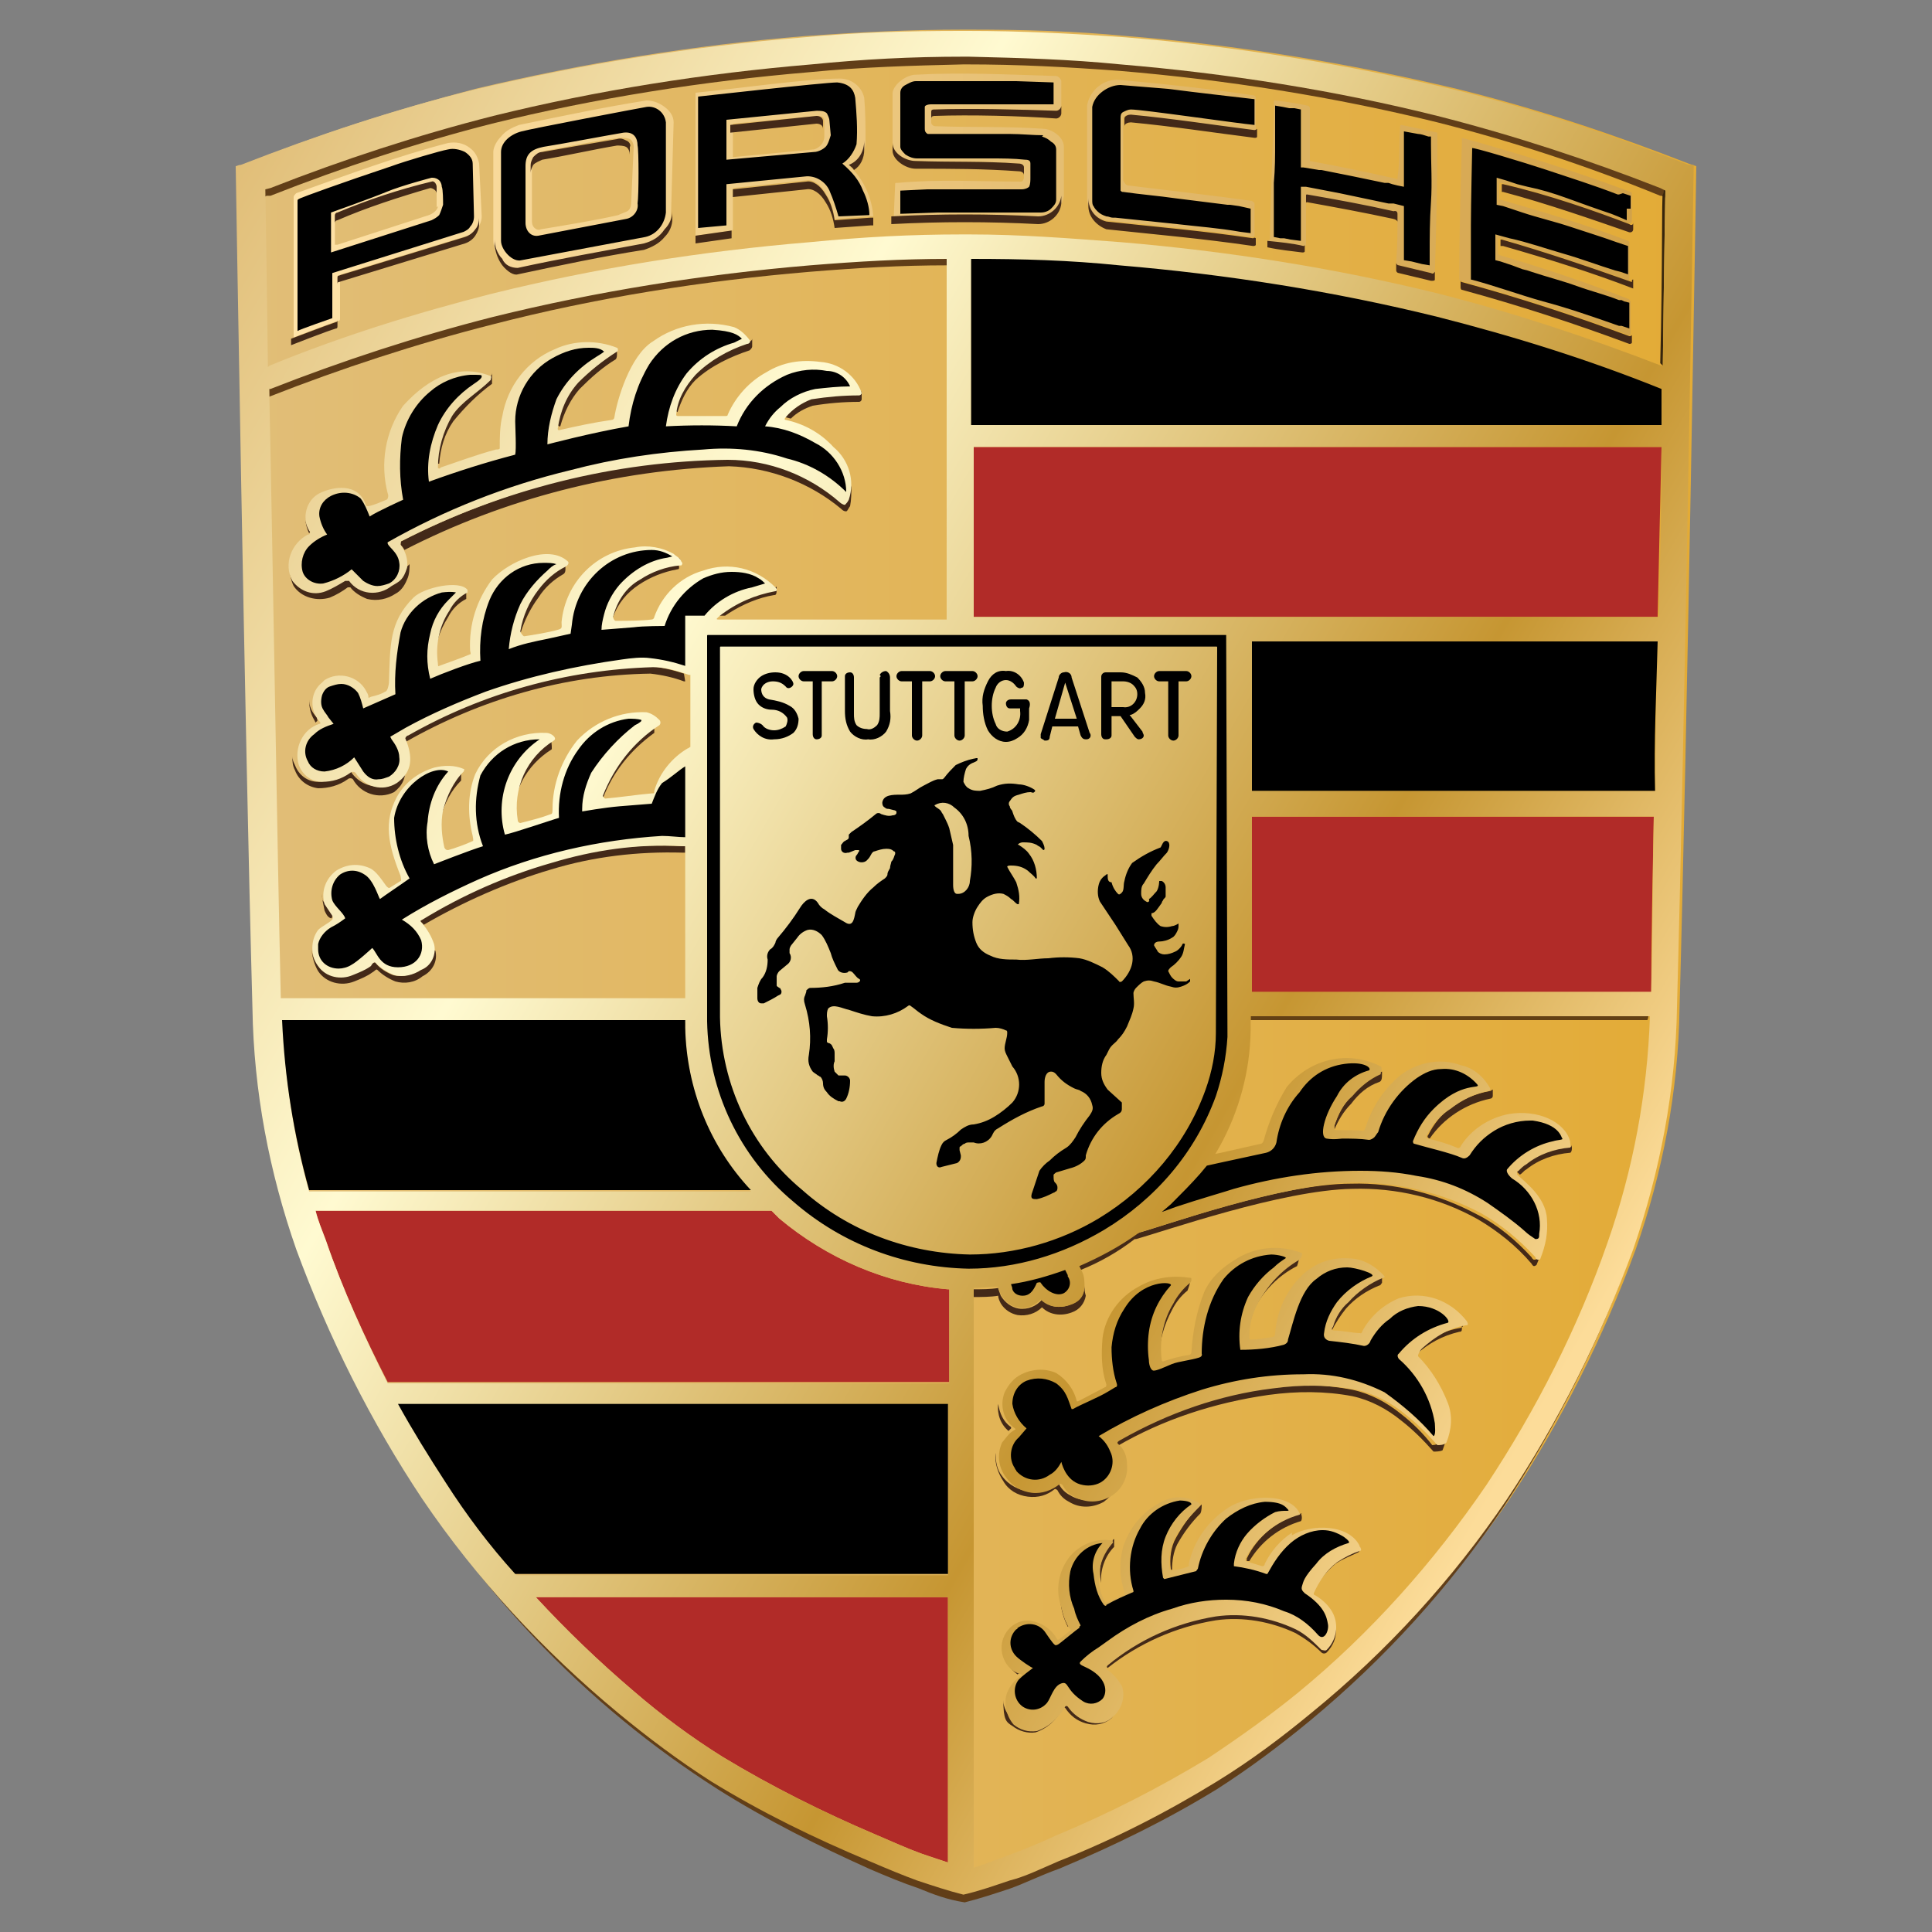
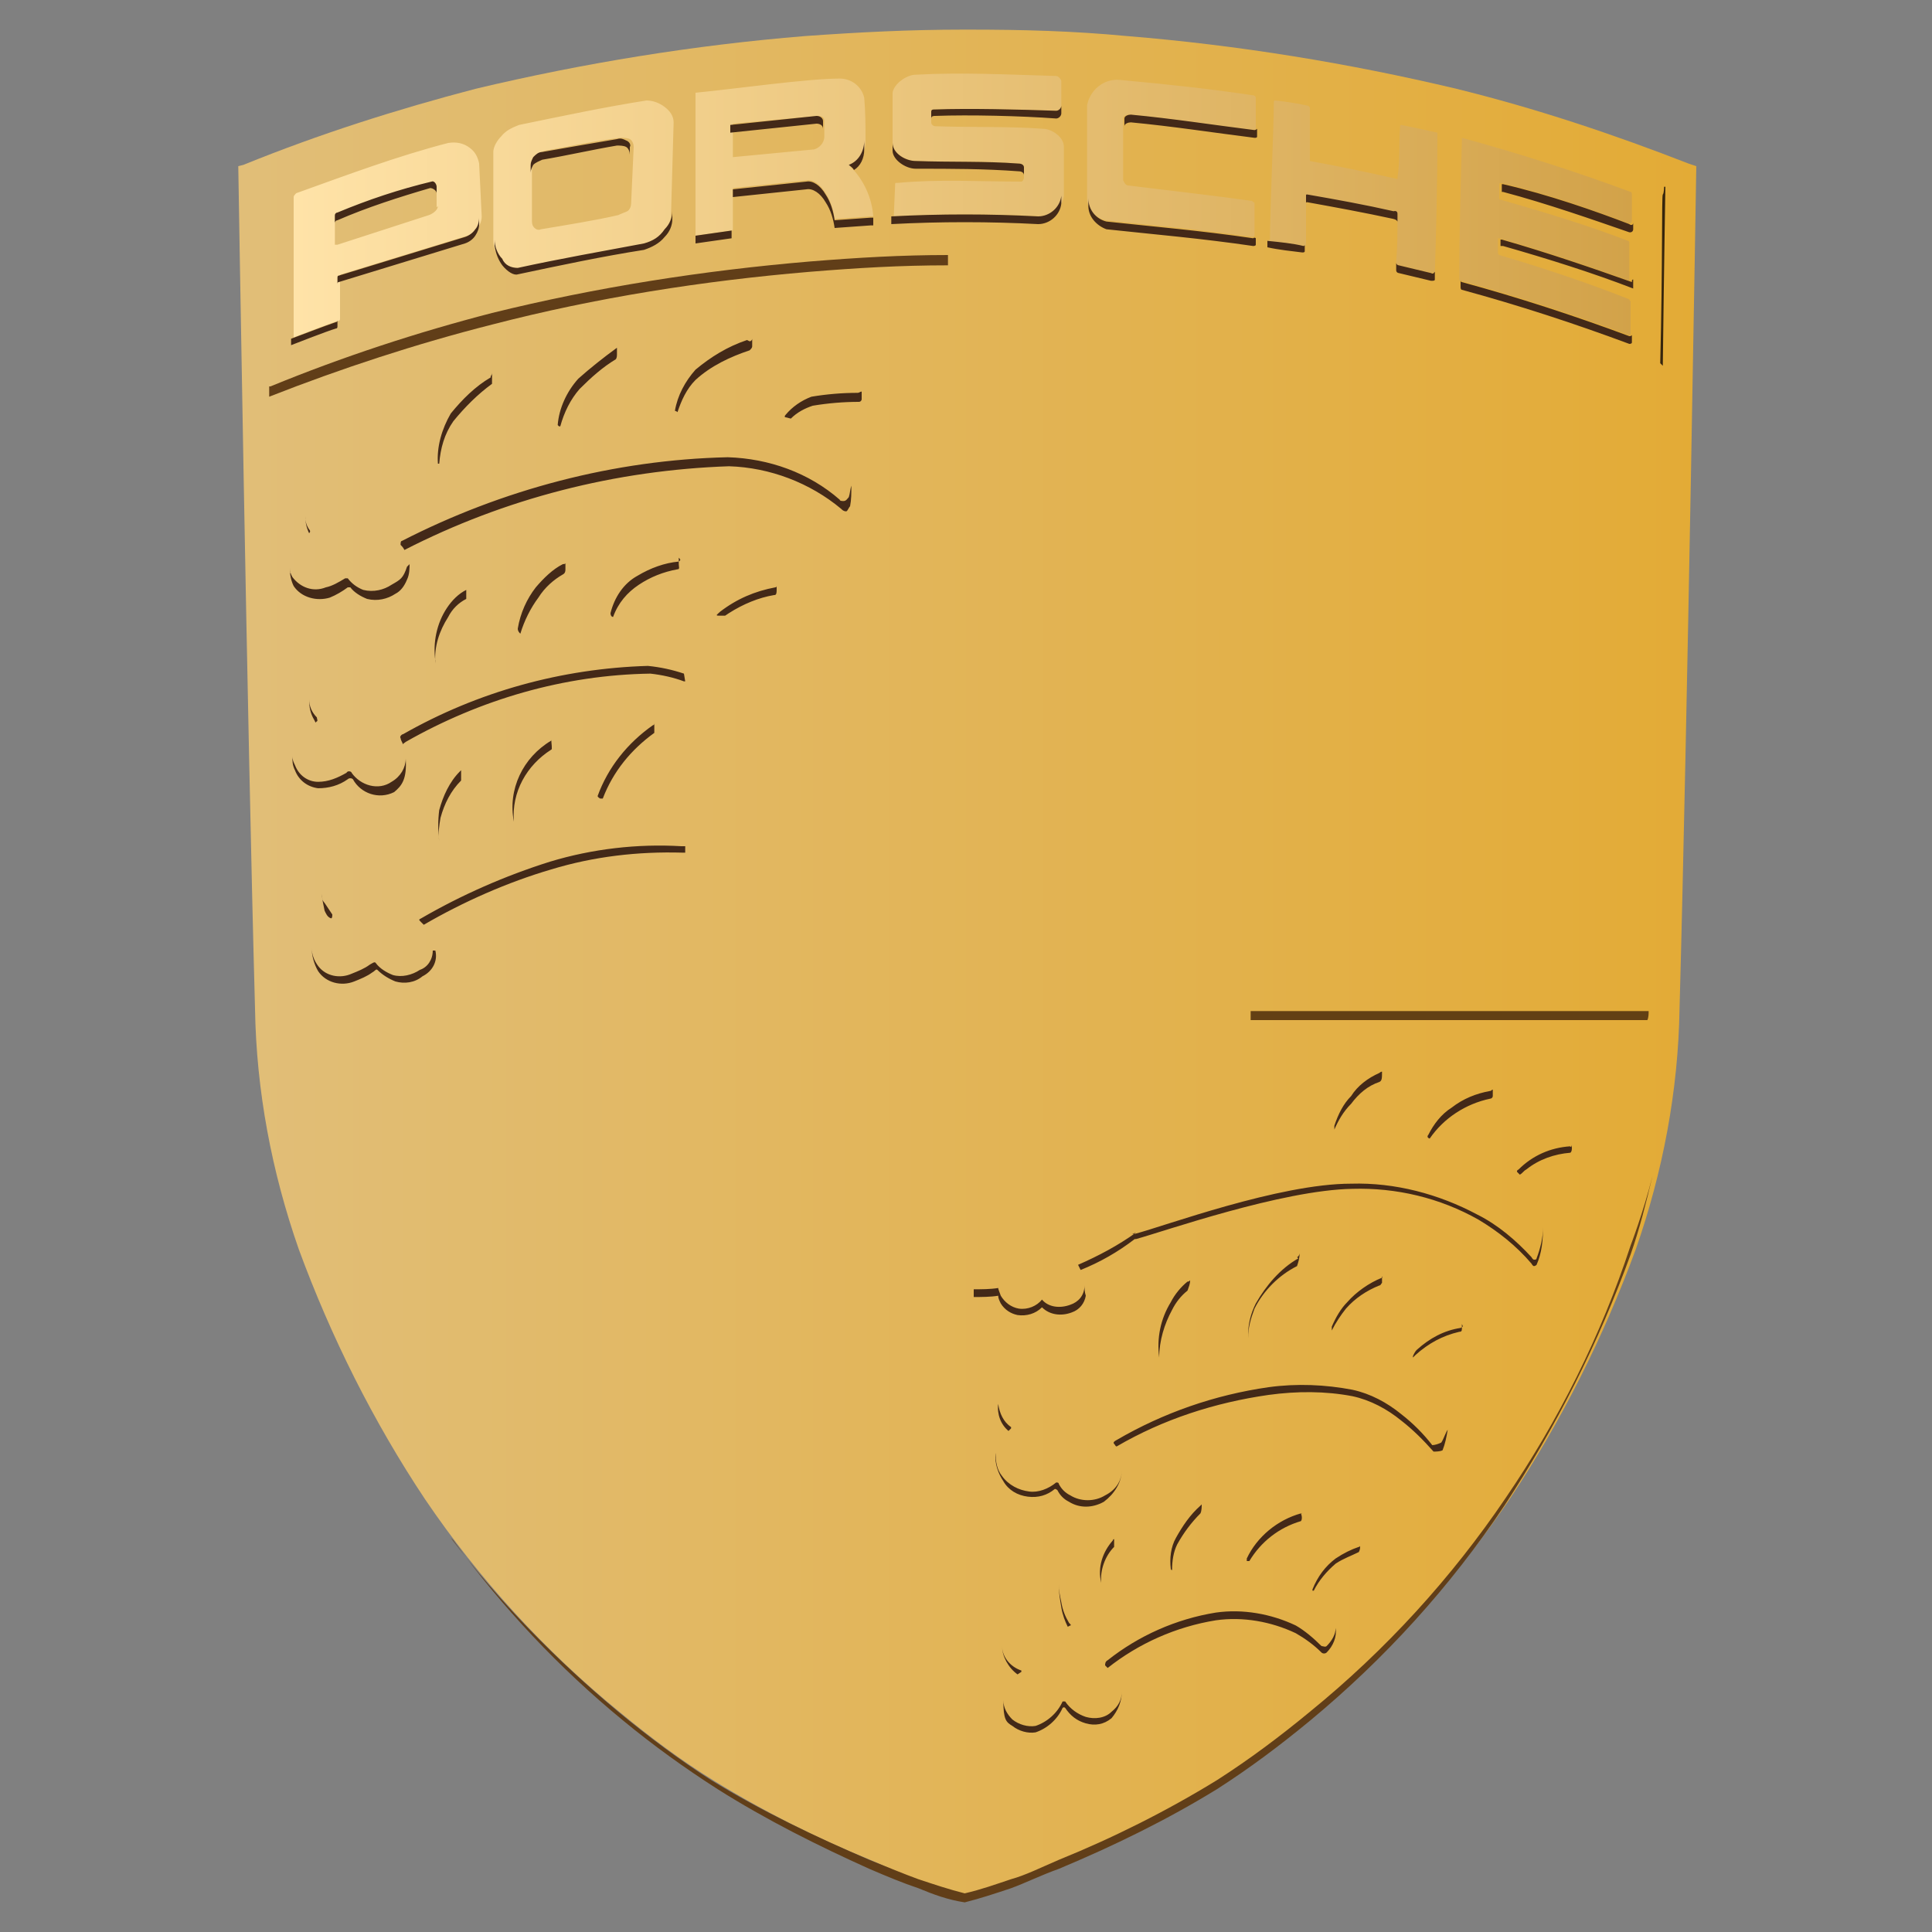
<svg xmlns="http://www.w3.org/2000/svg" version="1.1" id="Capa_1" x="0px" y="0px" viewBox="0 0 150 150" style="enable-background:new 0 0 150 150;" xml:space="preserve">
  <rect x="0" y="0" width="150" height="150" fill="#808080" stroke="none" />
  <style type="text/css">
	.st0{fill:url(#SVGID_1_);}
	.st1{fill:#B12B28;}
	.st2{fill-rule:evenodd;clip-rule:evenodd;fill:#613E18;}
	.st3{fill-rule:evenodd;clip-rule:evenodd;fill:#634014;}
	.st4{fill-rule:evenodd;clip-rule:evenodd;fill:#432918;}
	.st5{fill-rule:evenodd;clip-rule:evenodd;fill:#36250D;}
	.st6{fill:url(#SVGID_2_);}
	.st7{fill-rule:evenodd;clip-rule:evenodd;fill:url(#SVGID_3_);}
</style>
  <linearGradient id="SVGID_1_" gradientUnits="userSpaceOnUse" x1="-1413.632" y1="160.925" x2="-1365.945" y2="160.925" gradientTransform="matrix(2.37 0 0 2.37 3368.82 -306.75)">
    <stop offset="0" style="stop-color:#E1BE78" />
    <stop offset="1" style="stop-color:#E3AB36" />
  </linearGradient>
  <path class="st0" d="M131.1,12.7c-5.9-2.3-11.9-4.3-18-5.8c-8.4-2-17-3.4-25.6-4.1c-4.2-0.4-8.1-0.5-12.3-0.5h-0.4  c-4.2,0-8.1,0.2-12.3,0.5c-8.6,0.7-17.2,2.1-25.6,4.1c-6.1,1.6-12.1,3.5-18,5.9l-0.4,0.1c0,0,0.7,43.7,1.3,65.4  c0.1,6.4,1.3,12.7,3.4,18.7c2.5,6.8,5.8,13.4,9.8,19.4c4.2,6.2,9.3,11.8,15.2,16.6c2.3,1.9,4.7,3.7,7.3,5.3  c3.9,2.4,8.1,4.5,12.3,6.2c1.4,0.6,2.6,1.2,3.7,1.5c1.2,0.4,2.3,0.8,3.6,1.1c1.2-0.3,2.4-0.7,3.6-1.1c1.1-0.4,2.3-0.9,3.8-1.5  c4.2-1.8,8.4-3.8,12.3-6.2c2.5-1.6,4.9-3.4,7.2-5.3c5.8-4.8,11-10.4,15.2-16.6c4-6,7.3-12.6,9.8-19.4c2.1-6,3.3-12.3,3.4-18.7  c0.6-21.7,1.3-65.4,1.3-65.4L131.1,12.7L131.1,12.7z" />
-   <path class="st1" d="M73.6,124h-32c2.4,2.6,4.9,5,7.6,7.3c2.2,1.9,4.5,3.6,6.9,5.1c3.8,2.3,7.8,4.3,11.8,6c1.4,0.6,2.5,1.1,3.6,1.5  l2.1,0.7L73.6,124L73.6,124z M73.6,100.1c-4.8-0.4-9.4-2.4-13.1-5.5L59.9,94H24.5c0.2,0.8,0.5,1.5,0.8,2.3c1.3,3.8,3,7.5,4.8,11  h43.6V100.1z M128.4,63.4H97.2v13.7h31C128.2,73.1,128.3,68.4,128.4,63.4L128.4,63.4z M129,34.7H75.5v13.2h53.2  C128.8,43.3,128.9,38.8,129,34.7z" />
-   <path class="st2" d="M128.4,91.5L128.4,91.5L128.4,91.5L128.4,91.5z" />
  <path class="st2" d="M116.9,116.3c-4.2,6.2-9.3,11.8-15.2,16.6c-2.3,1.9-4.7,3.7-7.2,5.3c-3.9,2.4-8.1,4.5-12.3,6.2  c-1.4,0.6-2.6,1.2-3.7,1.5c-1.2,0.4-2.3,0.8-3.6,1.1c-1.2-0.3-2.4-0.7-3.6-1.1c-1.1-0.4-2.3-0.9-3.8-1.5c-4.2-1.8-8.4-3.8-12.3-6.2  c-2.5-1.6-4.9-3.4-7.2-5.3c-4.8-4-9.2-8.5-13-13.5l0.2,0.2c3.8,5.2,8.2,9.9,13.2,14c2.3,1.9,4.8,3.7,7.3,5.3  c3.8,2.4,7.8,4.4,11.8,6.2c1.4,0.6,2.6,1.1,3.8,1.5c1.2,0.5,2.3,0.9,3.6,1.1c1.2-0.3,2.4-0.7,3.6-1.1c1.1-0.4,2.3-1,3.7-1.5  c4.3-1.8,8.4-3.8,12.3-6.2c2.5-1.6,4.9-3.4,7.2-5.3c5.8-4.8,10.9-10.4,15.1-16.7c4-6.1,7.3-12.6,9.8-19.5c0.7-2,1.2-4,1.7-6.1  c-0.7,2.8-1.7,5.4-1.7,5.4C124.3,103.7,121,110.3,116.9,116.3z" />
-   <path class="st2" d="M129,14.4L129,14.4c-5.7-2.3-11.5-4.1-17.4-5.6c-8.1-2-16.4-3.3-24.7-4c-4.1-0.4-7.8-0.5-11.9-0.5h-0.4  c-4.1,0-7.8,0.2-11.9,0.5c-8.3,0.7-16.6,2-24.7,4c-5.8,1.5-11.6,3.4-17.2,5.6l-0.3,0.1v0.8l0.2-0.1H21c5.6-2.2,11.3-4.1,17.2-5.6  c8.1-2,16.4-3.3,24.7-4c4.1-0.4,7.8-0.5,11.9-0.6H75c4.1,0,7.8,0.2,11.9,0.5c8.3,0.7,16.6,2,24.7,4c5.9,1.5,11.7,3.4,17.3,5.7h0.1  l0.4,0.2v-0.8l-0.3-0.2L129,14.4z" />
  <path class="st2" d="M62.9,21.1c3.7-0.3,7-0.5,10.7-0.5v-0.8c-3.6,0-7,0.2-10.7,0.5c-8.3,0.7-16.6,2-24.7,4  C32.4,25.8,26.6,27.7,21,30h-0.1v0.8l0,0c5.6-2.2,11.4-4.1,17.3-5.6C46.3,23.1,54.6,21.8,62.9,21.1z" />
  <path class="st3" d="M97.1,79.2h30.8c0.1-0.2,0.1-0.5,0.1-0.7H97.1V79.2z" />
  <path class="st4" d="M113.5,102.8v0.3c0,0.2,0,0.3-0.2,0.3c-1.3,0.3-2.4,0.9-3.4,1.8c-0.1,0.1-0.1,0.1-0.2,0.2l0,0c0,0,0-0.1,0-0.1  c0,0,0.1-0.3,0.3-0.5c1-0.9,2.1-1.5,3.4-1.7C113.6,103,113.6,103,113.5,102.8L113.5,102.8z M107.3,99.2c-1,0.4-2,1.1-2.7,1.9  c-0.5,0.5-0.9,1.2-1.2,1.9c0,0,0,0.2,0,0.3c0.3-0.6,0.7-1.2,1.1-1.7c0.7-0.8,1.6-1.4,2.6-1.8c0.1,0,0.1-0.1,0.2-0.2v-0.5l0,0  C107.4,99.2,107.3,99.2,107.3,99.2L107.3,99.2z M100.8,97.7c-1.4,0.8-2.5,2.1-3.3,3.5c-0.4,0.8-0.6,1.6-0.6,2.5c0,0.1,0,0.2,0,0.2  l0,0c0-0.8,0.2-1.5,0.5-2.3c0.7-1.4,1.9-2.6,3.3-3.3c0.1-0.3,0.2-0.6,0.2-1c0,0.1-0.1,0.3-0.2,0.3L100.8,97.7z M92.2,99.5  c-0.5,0.4-1,1-1.3,1.6c-0.8,1.3-1.1,2.8-0.9,4.3c0-1.3,0.4-2.6,1-3.7c0.3-0.6,0.7-1.1,1.2-1.5c0.1-0.3,0.2-0.5,0.2-0.8l0,0  C92.3,99.5,92.3,99.5,92.2,99.5L92.2,99.5z M78.5,110.9c0,0,0-0.1,0-0.1l0,0c-0.6-0.4-0.9-1.1-1-1.8l0,0c-0.1,0.8,0.2,1.6,0.8,2.1  L78.5,110.9L78.5,110.9z M107.1,83.3c-0.9,0.4-1.7,1-2.2,1.8c-0.6,0.6-1,1.4-1.3,2.3c0,0.1,0,0.2,0,0.3l0,0c0.3-0.7,0.7-1.4,1.3-2  c0.6-0.8,1.3-1.4,2.2-1.7c0.2-0.1,0.2-0.3,0.2-0.8l0,0C107.3,83.2,107.2,83.2,107.1,83.3L107.1,83.3z M115.7,84.7  c-1.1,0.2-2.1,0.6-3,1.3c-0.8,0.5-1.4,1.3-1.8,2.1c0,0-0.2,0.2,0.1,0.3c1.1-1.6,2.8-2.7,4.7-3.1c0.1,0,0.2-0.1,0.2-0.2v-0.5l0,0  C115.8,84.6,115.8,84.7,115.7,84.7L115.7,84.7z M122,88.9c0,0.1,0,0.2-0.1,0.1c-1.5,0.1-2.9,0.7-4,1.8c-0.2,0.1-0.1,0.2-0.1,0.2  c0.1,0.1,0.1,0.1,0.2,0.2c0.2-0.1,0.3-0.3,0.5-0.4c1-0.8,2.2-1.2,3.4-1.3C122,89.5,122.1,89.2,122,88.9z M84.2,99.8L84.2,99.8  L84.2,99.8c0,0.8-0.5,1.3-1.1,1.5c-0.8,0.3-1.7,0.2-2.2-0.4c-0.4,0.5-1.1,0.8-1.8,0.7c-0.6-0.1-1.1-0.5-1.4-1  c-0.1-0.3-0.2-0.5-0.2-0.6l0,0c-0.6,0.1-1.3,0.1-1.9,0.1v0.6c0.6,0,1.3,0,1.9-0.1l0,0c0,0.2,0.1,0.4,0.2,0.6  c0.3,0.5,0.8,0.8,1.3,0.9c0.7,0.1,1.4-0.1,1.9-0.6c0.6,0.6,1.5,0.7,2.3,0.4c0.6-0.2,1-0.7,1.1-1.3C84.2,100.3,84.2,100,84.2,99.8  L84.2,99.8z M85.8,116.1c-0.8,0.5-1.9,0.5-2.7,0c-0.4-0.2-0.7-0.5-0.9-0.9c0-0.1-0.1-0.1-0.2-0.1c-0.6,0.5-1.4,0.8-2.1,0.7  c-0.8-0.1-1.6-0.5-2.1-1.2c-0.4-0.5-0.5-1.1-0.5-1.8l0,0c-0.1,0.8,0.2,1.6,0.6,2.2c0.4,0.7,1.1,1.1,1.9,1.2c0.8,0.1,1.5-0.1,2.1-0.6  c0,0,0.1,0,0.2,0.1c0.2,0.4,0.5,0.7,0.9,0.9c0.8,0.5,1.8,0.5,2.7,0c0.8-0.6,1.4-1.5,1.4-2.5C87.1,115,86.6,115.7,85.8,116.1  L85.8,116.1z M105.5,120.1c-0.6,0.2-1.2,0.5-1.8,0.9c-0.8,0.6-1.4,1.4-1.8,2.4c0,0,0,0.1,0,0.1h0.1c0.4-0.8,1-1.5,1.7-2.1  c0.6-0.4,1.2-0.6,1.8-0.9c0.1-0.2,0.1-0.3,0.1-0.5C105.6,120,105.6,120.1,105.5,120.1L105.5,120.1z M101,117.5  C101.1,117.5,101.1,117.6,101,117.5c-1.8,0.5-3.4,1.8-4.2,3.5v0.2H97c0.9-1.5,2.3-2.6,4-3.1C101.1,118,101.1,117.7,101,117.5  L101,117.5z M93.2,116.9c-0.8,0.7-1.4,1.6-1.9,2.5c-0.4,0.7-0.5,1.6-0.4,2.4c0,0,0,0.1,0.1,0.1l0,0c0-0.7,0.1-1.4,0.4-2  c0.5-0.9,1.1-1.7,1.8-2.4c0.1-0.2,0.1-0.5,0.1-0.7C93.3,116.8,93.3,116.8,93.2,116.9L93.2,116.9z M86.4,119.6  c-0.8,0.9-1.2,2.1-0.9,3.3l0,0c-0.1-1,0.3-2.1,1-2.8c0-0.2,0-0.4,0-0.6C86.4,119.5,86.4,119.6,86.4,119.6L86.4,119.6z M82.9,126.3  l0.2-0.1c0.1,0,0-0.1-0.1-0.2c-0.3-0.5-0.5-1-0.6-1.6c-0.1-0.5-0.2-0.9-0.2-1.4l0,0c0,0.6,0.1,1.2,0.2,1.8  C82.5,125.4,82.7,125.9,82.9,126.3L82.9,126.3z M86.3,132.9c-0.5,0.5-1.3,0.6-2,0.4c-0.6-0.2-1.2-0.6-1.6-1.2c0,0-0.2,0-0.2,0  c-0.4,0.9-1.2,1.6-2.1,1.9c-0.6,0.1-1.3-0.1-1.8-0.5c-0.4-0.4-0.7-0.9-0.7-1.5l0,0c0,1.5,0.2,1.7,0.7,2c0.5,0.4,1.2,0.6,1.8,0.5  c0.9-0.3,1.7-1,2.1-1.9c0,0,0.1-0.1,0.2,0c0.4,0.6,0.9,1,1.6,1.2c0.7,0.2,1.4,0.1,2-0.4c0.5-0.6,0.8-1.3,0.8-2.1  C87.1,132,86.8,132.5,86.3,132.9z M79,130l0.3-0.2c0,0,0-0.1,0-0.1c-0.9-0.3-1.5-1.1-1.5-1.9l0,0C77.8,128.6,78.3,129.5,79,130  L79,130z M24,41.4L24,41.4c0.1-0.1,0.1-0.2,0-0.3c0,0,0,0,0,0l0,0c-0.2-0.3-0.3-0.6-0.3-1l0,0l0,0C23.7,40.5,23.8,41,24,41.4  L24,41.4z M25.7,71.3L25.7,71.3c0.1,0,0.1-0.2,0.1-0.3c-0.2-0.3-0.4-0.6-0.6-0.9C25,69.9,25,69.7,25,69.4l0,0c0,0.4,0.1,0.8,0.2,1.3  C25.3,70.9,25.4,71.2,25.7,71.3L25.7,71.3z M33.6,73.8L33.6,73.8c0,0.7-0.4,1.3-1,1.5c-0.6,0.4-1.4,0.6-2.1,0.4  c-0.5-0.2-1-0.5-1.3-0.9c-0.1-0.2-0.3,0-0.5,0.1c-0.4,0.3-0.9,0.5-1.4,0.7c-0.9,0.4-2,0.2-2.6-0.6c-0.3-0.4-0.5-0.9-0.5-1.4l0,0  c0,0.6,0.2,1.3,0.5,1.8c0.6,0.9,1.8,1.2,2.8,0.8c0.5-0.2,1-0.4,1.4-0.7c0.2-0.1,0.3-0.3,0.4-0.2c0.4,0.4,0.9,0.7,1.4,0.9  c0.7,0.2,1.5,0.1,2.1-0.4c0.8-0.4,1.2-1.2,1-2L33.6,73.8z M31.5,58.9c0,0.7-0.4,1.4-1.1,1.8c-1,0.7-2.4,0.3-3.1-0.7l0,0  c0-0.1-0.3-0.2-0.4,0c-0.7,0.4-1.4,0.7-2.2,0.7c-0.8,0-1.5-0.5-1.8-1.3c-0.1-0.2-0.2-0.4-0.2-0.7c0,0.4,0,0.7,0.2,1.1  c0.3,0.8,1,1.3,1.8,1.4c0.8,0,1.6-0.2,2.3-0.7c0.1-0.1,0.3-0.1,0.4,0c0.6,1.1,2,1.6,3.2,1c0,0,0,0,0,0C31.2,61,31.6,60.5,31.5,58.9  L31.5,58.9z M24.5,56.1l0.1-0.1c0.1,0,0-0.2,0-0.3c-0.4-0.4-0.6-0.9-0.6-1.4c0,0.6,0.1,1.1,0.4,1.6L24.5,56.1z M35.7,59.9  c-0.8,0.8-1.3,1.9-1.6,3c-0.1,0.8-0.1,1.6,0,2.4c-0.1-0.6,0-1.2,0.1-1.8c0.3-1.1,0.8-2.1,1.6-2.9c0-0.1,0-0.2,0-0.3v-0.5l0,0  C35.8,59.8,35.8,59.8,35.7,59.9L35.7,59.9z M42.8,57.5c-2.2,1.3-3.4,3.8-2.9,6.3l0,0c-0.2-2.3,1-4.4,2.9-5.6c0.1,0,0-0.5,0-0.8l0,0  C42.8,57.5,42.8,57.5,42.8,57.5L42.8,57.5z M46.4,61.8c0,0.1,0.2,0.2,0.2,0.2h0.2c0.8-2.1,2.2-3.8,4-5.1c0,0,0-0.3,0-0.4v-0.4  c0,0.1,0,0.2-0.1,0.2C48.7,57.7,47.2,59.6,46.4,61.8L46.4,61.8z M36.2,45.8c-0.6,0.3-1.1,0.8-1.5,1.4c-0.8,1.2-1.1,2.7-0.9,4.1  c0,0.1,0,0.1,0,0.2l0,0c-0.1-1.3,0.3-2.5,1-3.6c0.3-0.6,0.8-1.1,1.4-1.4l0,0L36.2,45.8L36.2,45.8L36.2,45.8z M43.7,43.8  c-0.8,0.4-1.5,1.1-2.1,1.8c-0.7,0.9-1.2,2-1.4,3.2c0,0.2,0.1,0.3,0.2,0.4c0.3-1,0.8-2,1.4-2.8c0.5-0.8,1.2-1.4,1.9-1.8  c0.2-0.1,0.2-0.3,0.2-0.4v-0.4l0,0C44,43.7,43.9,43.8,43.7,43.8L43.7,43.8z M52.7,43.6c-1.1,0.1-2.2,0.5-3.2,1.1  c-1.1,0.6-1.8,1.7-2.1,2.9c0,0.2,0.1,0.3,0.2,0.3c0.4-1.1,1.1-1.9,2-2.5c0.9-0.6,1.9-1,3-1.2c0.2,0,0.1-0.2,0.1-0.4v-0.5l0,0  C52.9,43.5,52.8,43.5,52.7,43.6L52.7,43.6z M56.3,47.8l0.3-0.2c1.1-0.7,2.3-1.2,3.5-1.4c0.1,0,0.2,0,0.2-0.4v-0.3c0,0,0,0.1-0.1,0.1  c-1.6,0.3-3,0.9-4.3,1.9c-0.2,0.2-0.4,0.3-0.1,0.3L56.3,47.8z M38.1,29.3C36.9,30,35.9,31,35,32.1c-0.7,1.2-1.1,2.6-1,3.9  c0,0,0,0,0.1,0c0.1-1.2,0.4-2.3,1.1-3.3c0.9-1.1,1.9-2.1,3-2.9c0-0.3,0-0.6,0-0.9l0,0c0,0.1,0,0.2-0.1,0.3L38.1,29.3z M47.9,27  C47.9,27,47.9,27.1,47.9,27c-1.1,0.8-2.1,1.6-3,2.4c-0.9,1-1.5,2.3-1.6,3.6c0,0,0.1,0.1,0.1,0.1h0.1c0.3-1.1,0.8-2.1,1.5-2.9  c0.9-0.9,1.8-1.7,2.8-2.3c0.1-0.1,0.1-0.3,0.1-0.4L47.9,27L47.9,27z M58,26.4c-1.5,0.5-2.8,1.3-4,2.3c-0.8,0.9-1.4,2-1.6,3.2  c0,0,0.1,0,0.2,0.1c0.3-0.9,0.7-1.8,1.4-2.5c1.2-1.1,2.7-1.8,4.2-2.3c0.1-0.1,0.2-0.2,0.2-0.3v-0.6l0,0c0,0.1-0.1,0.2-0.2,0.2  L58,26.4z M66.6,30.5c-1.2,0-2.4,0.1-3.6,0.3c-0.8,0.3-1.5,0.8-2,1.4c-0.1,0.1-0.1,0.2,0,0.2c0,0,0,0,0,0l0,0l0.4,0.1  c0.5-0.5,1.1-0.8,1.7-1c1.2-0.2,2.4-0.3,3.6-0.3c0.1,0,0.2-0.1,0.2-0.2v-0.6C66.8,30.4,66.7,30.5,66.6,30.5L66.6,30.5z M31.6,44  c-0.3,0.9-0.5,1-1.2,1.4c-0.6,0.4-1.4,0.6-2.2,0.4c-0.5-0.2-0.9-0.5-1.2-0.9c-0.1,0-0.1,0-0.2,0c-0.5,0.3-1,0.6-1.5,0.7  c-1,0.4-2,0-2.6-0.8l-0.1-0.2l0,0c0-0.1-0.1-0.1-0.1-0.2l0,0v-0.2l0,0c0-0.1,0-0.2,0-0.3v0.2c0,0.5,0.1,1,0.3,1.4  c0.6,0.9,1.8,1.2,2.8,0.9c0.5-0.2,1-0.5,1.4-0.8c0.1,0,0.1,0,0.2,0c0.3,0.4,0.8,0.7,1.3,0.9c0.8,0.2,1.6,0,2.2-0.4  c0.4-0.2,0.7-0.6,0.9-1.1c0.2-0.4,0.2-0.9,0.2-1.3c0,0,0,0.1,0,0.1L31.6,44z M65.9,38.6c-0.1,0.1-0.2,0.3-0.4,0.3  c-0.1,0-0.3,0-0.3-0.1c-2.4-2.1-5.5-3.2-8.7-3.3c-8.8,0.2-17.5,2.5-25.3,6.5c-0.1,0-0.1,0.2-0.1,0.3c0.1,0.1,0.2,0.2,0.3,0.4  c7.8-4,16.4-6.2,25.2-6.5c3.2,0.1,6.3,1.3,8.7,3.3c0.1,0.1,0.2,0.2,0.4,0.2c0.1,0,0.2-0.3,0.3-0.4c0.1-0.5,0.1-1,0.1-1.6  C66,38,66,38.3,65.9,38.6L65.9,38.6z M53.1,52.3c-0.9-0.3-1.8-0.5-2.8-0.6c-6.7,0.2-13.2,2-19,5.3c-0.1,0-0.3,0.2-0.2,0.3  c0,0.1,0.1,0.3,0.2,0.5c0-0.1,0.1-0.1,0.2-0.2c5.8-3.3,12.3-5.2,19-5.3c0.9,0.1,1.8,0.3,2.6,0.6h0.1L53.1,52.3L53.1,52.3L53.1,52.3z   M53.2,65.6L53.2,65.6v0.1h-0.3c-3.4-0.2-6.9,0.2-10.2,1.2c-3.5,1.1-6.9,2.6-10,4.4c-0.2,0.1-0.2,0.1,0,0.3l0.2,0.2  c3.1-1.8,6.5-3.3,9.9-4.3c3.3-1,6.7-1.4,10.2-1.3h0.2L53.2,65.6z M88.2,95.7c-1.4,1-2.9,1.8-4.5,2.5l0,0l0.2,0.4l0,0  c1.5-0.6,2.9-1.4,4.2-2.4l0,0h0.1c2.2-0.6,11.3-3.8,16.8-3.9c3.4-0.1,6.8,0.7,9.8,2.4c1.5,0.9,2.9,2,4.1,3.4c0,0,0.1,0.2,0.2,0.2  c0.1,0,0.2-0.1,0.2-0.1c0.4-0.9,0.5-1.9,0.5-2.9c0,0.8-0.2,1.6-0.5,2.4c0,0.1-0.1,0.1-0.2,0.1c-0.1,0-0.2-0.2-0.2-0.2  c-1.2-1.3-2.6-2.5-4.2-3.3c-3-1.6-6.4-2.5-9.8-2.4c-5.6,0-14.5,3.3-16.8,3.9c-0.1,0-0.1,0-0.2,0L88.2,95.7z M111.9,112  c-0.2,0.1-0.5,0.2-0.7,0.2c-0.7-0.9-1.5-1.7-2.4-2.4c-1.1-0.9-2.4-1.6-3.8-1.9c-2.1-0.4-4.3-0.5-6.5-0.2c-4.2,0.6-8.2,2-11.8,4.1  c-0.2,0.1-0.3,0.2-0.2,0.3c0.1,0.1,0.1,0.2,0.2,0.2c3.6-2.1,7.6-3.4,11.8-4c2.2-0.3,4.4-0.3,6.5,0.1c1.4,0.3,2.7,1,3.8,1.9  c0.9,0.7,1.7,1.5,2.5,2.4c0.2,0,0.5,0,0.7-0.1c0.2-0.5,0.3-1,0.4-1.6l0,0C112.2,111.3,112.1,111.7,111.9,112L111.9,112z M103,127.8  c-0.1,0.1-0.3,0-0.4,0c-0.6-0.6-1.3-1.2-2-1.6c-1.9-0.9-4.1-1.3-6.2-1c-3.1,0.5-6,1.8-8.4,3.7c-0.2,0.1-0.2,0.3-0.2,0.4l0.2,0.2  c2.4-1.9,5.3-3.2,8.4-3.7c2.1-0.3,4.3,0.1,6.2,1c0.7,0.4,1.4,0.9,2,1.5c0.1,0.1,0.3,0.1,0.4,0c0.5-0.5,0.8-1.2,0.7-1.9  C103.7,126.9,103.4,127.4,103,127.8L103,127.8z" />
  <path class="st5" d="M129.1,28.4c0.1-8.2,0.2-13.9,0.2-13.9h-0.1c0,0,0,0.5-0.1,0.6c-0.1,0.1,0,5.3-0.2,13.1L129.1,28.4z" />
  <linearGradient id="SVGID_2_" gradientUnits="userSpaceOnUse" x1="-1417.2" y1="141.013" x2="-1367.027" y2="169.967" gradientTransform="matrix(2.37 0 0 2.37 3368.82 -306.75)">
    <stop offset="0" style="stop-color:#E1BE78" />
    <stop offset="0.34" style="stop-color:#FFFAD1" />
    <stop offset="0.75" style="stop-color:#C69632" />
    <stop offset="0.99" style="stop-color:#FCDC99" />
  </linearGradient>
-   <path class="st6" d="M94.3,89.6l0.5-0.1l3.1-0.7c0.1,0,0.2-0.2,0.2-0.2c0.4-1.5,1-2.9,1.8-4.2c1.8-2.2,4.8-2.9,7.3-1.6  c0.1,0.1,0.1,0.3,0,0.5c0,0,0,0.1,0,0.1c-0.9,0.4-1.6,1-2.2,1.7c-0.7,0.6-1.1,1.4-1.4,2.3c0,0.1,0,0.2,0,0.3s1.6,0,2.2,0.1  c0.1,0,0.1,0,0.2-0.2c0.5-1.6,1.4-3,2.7-4.1c1.3-1,3.1-1.4,4.7-0.8c1,0.2,1.8,0.9,2.3,1.8c0,0,0,0.2-0.1,0.2c-1.1,0.2-2.1,0.7-3,1.4  c-0.8,0.5-1.4,1.2-1.8,2c0,0-0.2,0.2,0.1,0.3c0.8,0.2,1.5,0.4,2.2,0.7c0.1,0.1,0.3,0,0.3-0.1c0.8-1.3,2.2-2.2,3.7-2.5  c2.3-0.4,4.4,0.6,4.8,2.1c0,0.2,0.1,0.5,0,0.5c-1.2,0.1-2.4,0.5-3.4,1.3c-0.2,0.1-0.4,0.3-0.6,0.5c-0.2,0.1-0.1,0.2-0.1,0.3  c0.5,0.5,2.2,1.7,2.3,3.4c0.1,1.1-0.1,2.1-0.5,3.1c0,0.1-0.1,0.1-0.2,0.1c-0.1,0-0.2-0.1-0.2-0.2c-1.2-1.3-2.6-2.5-4.2-3.4  c-3-1.6-6.4-2.4-9.8-2.4c-5.6,0.1-14.6,3.3-16.8,3.9h-0.1L94.3,89.6L94.3,89.6z M108.6,100.8c-1.2,0.5-2.2,1.4-2.8,2.5  c0,0-0.1,0.3-0.2,0.2c-0.5,0-1.5-0.2-2-0.2c-0.3,0-0.2-0.2-0.1-0.3c0.2-0.7,0.6-1.4,1.2-1.9c0.7-0.8,1.7-1.5,2.7-1.9  c0.1,0,0.1-0.1,0.1-0.1l0,0c-0.7-0.8-1.7-1.4-2.8-1.4c-1.4-0.1-2.7,0.4-3.7,1.4c-1.2,1.2-1.9,2.8-2,4.5c0,0.1-0.1,0.2-0.2,0.2  c-0.6,0.1-1.1,0.2-1.7,0.2c-0.1,0-0.1-0.1-0.1-0.2c0-0.9,0.2-1.7,0.6-2.5c0.8-1.5,1.9-2.7,3.3-3.5c0.2-0.2,0.2-0.5,0.2-0.5  c-1.7-0.7-3.7-0.5-5.2,0.5c-1,0.6-1.9,1.4-2.4,2.5c-0.6,1.5-0.9,3.1-1,4.7c0,0.1-0.1,0.2-0.2,0.2c-0.7,0.1-1.4,0.3-2,0.5  c0,0-0.1,0-0.1-0.1c-0.2-1.5,0.1-3.1,0.9-4.4c0.3-0.6,0.8-1.2,1.3-1.6c0.1-0.1,0.1-0.2,0.1-0.3c0-0.1-0.1-0.1-0.2-0.1  c-1.3-0.2-2.7,0-3.9,0.7c-1.5,0.8-2.6,2.3-2.8,4c-0.1,1.2-0.1,2.4,0.3,3.6c0,0,0,0.2-0.1,0.2c-0.4,0.2-1.7,0.9-2.1,1.1  c0,0-0.1,0-0.1,0c-0.2-0.9-0.8-1.7-1.6-2.2c-0.9-0.4-1.9-0.3-2.7,0.1c-0.6,0.3-1,0.8-1.3,1.4c-0.4,1-0.1,2.2,0.8,2.8  c0,0,0.1,0.1,0,0.1c-0.5,0.3-0.5,0.4-1,1c-0.4,0.9-0.3,1.9,0.3,2.7c0.5,0.7,1.2,1.1,2,1.2c0.8,0.1,1.6-0.2,2.2-0.7  c0,0,0.1,0,0.2,0.1c0.2,0.4,0.5,0.7,0.9,0.9c0.9,0.5,1.9,0.5,2.8,0c0.9-0.5,1.4-1.5,1.3-2.5c0-0.6-0.2-1.2-0.7-1.6  c-0.1-0.1,0-0.2,0.2-0.3c3.7-2.1,7.7-3.5,11.8-4c2.2-0.3,4.3-0.3,6.5,0.1c1.4,0.3,2.7,1,3.8,1.9c0.9,0.7,1.7,1.5,2.5,2.4  c0.2,0,0.5,0,0.7-0.2c0.4-1,0.5-2.1,0.1-3.1c-0.5-1.3-1.3-2.6-2.3-3.6c0,0,0-0.1,0-0.1c0,0,0.1-0.3,0.3-0.5c1-0.9,2.1-1.6,3.4-1.8  c0.2,0,0.2-0.1,0.1-0.3C112.6,100.9,110.5,100.2,108.6,100.8L108.6,100.8z M131.5,12.8c0,0-0.7,43.7-1.3,65.4  c-0.1,6.4-1.3,12.7-3.4,18.8c-2.5,6.8-5.8,13.4-9.8,19.4c-4.2,6.2-9.3,11.8-15.2,16.6c-2.3,1.9-4.7,3.7-7.3,5.3  c-3.9,2.4-8,4.5-12.3,6.2c-1.4,0.6-2.6,1.2-3.8,1.5c-1.2,0.4-2.3,0.8-3.6,1.1c-1.2-0.3-2.4-0.7-3.6-1.1c-1.1-0.4-2.3-0.9-3.7-1.5  c-4.3-1.8-8.4-3.8-12.3-6.2c-2.5-1.6-4.9-3.4-7.2-5.3c-5.8-4.8-11-10.4-15.2-16.6c-4-6-7.3-12.6-9.8-19.4c-2.1-6-3.3-12.3-3.4-18.7  c-0.6-21.7-1.3-65.4-1.3-65.4c0.1,0,0.2-0.1,0.4-0.1c5.9-2.3,11.9-4.3,18-5.8c8.4-2,17-3.4,25.7-4.1c4.2-0.4,8.1-0.5,12.3-0.5h0.4  c4.2,0,8.1,0.2,12.3,0.5c8.6,0.7,17.2,2.1,25.7,4.1c6.1,1.5,12.1,3.5,18,5.8L131.5,12.8z M24,92.5h34.3c-3.2-3.4-5-7.9-5.1-12.6  v-0.5H22C22.1,83.8,22.8,88.2,24,92.5L24,92.5z M73.6,124h-32c2.4,2.6,4.9,5,7.6,7.3c2.2,1.9,4.5,3.6,6.9,5.1  c3.8,2.3,7.8,4.3,11.8,6c1.4,0.6,2.5,1.1,3.6,1.5c0.8,0.3,1.4,0.5,2.1,0.7L73.6,124L73.6,124z M73.6,109.1H31c1.1,2,2.4,4.1,3.7,6.1  c1.6,2.5,3.5,4.9,5.4,7.1h33.5V109.1z M73.6,100.1c-4.8-0.4-9.4-2.4-13.1-5.5L59.9,94H24.5c0.2,0.8,0.5,1.5,0.8,2.3  c1.3,3.8,3,7.5,4.8,11.1h43.6V100.1z M73.6,20.1c-3.6,0-7,0.2-10.7,0.5c-8.3,0.7-16.5,2-24.6,4c-5.9,1.5-11.7,3.4-17.3,5.6h-0.1  c0.3,14,0.6,34.4,0.9,47.3h31.4V65.7H53c-3.5-0.2-6.9,0.3-10.2,1.3c-3.5,1-6.9,2.5-10,4.4c-0.2,0.1-0.2,0.1,0,0.3  c0.4,0.5,0.7,1,0.9,1.6c0.2,0.8-0.2,1.7-1,2c-0.6,0.4-1.4,0.6-2.1,0.4c-0.5-0.2-1-0.5-1.4-0.9c-0.1-0.2-0.3,0-0.4,0.2  c-0.4,0.3-0.9,0.5-1.4,0.7c-0.9,0.4-2.1,0.2-2.7-0.7c-0.6-0.8-0.6-2,0-2.8c0.3-0.3,0.8-0.5,1.1-0.8c0,0,0.1-0.2,0-0.3  c-0.2-0.3-0.4-0.6-0.6-0.9c-0.3-1,0.1-2,0.9-2.6c0.8-0.5,1.7-0.6,2.6-0.2c0.5,0.2,1,1,1.3,1.4c0.1,0.1,0.2,0.2,0.3,0.1l0.8-0.5  c0.1,0,0-0.3,0-0.4c-1-2.5-1.3-4.2-0.3-6.1c0.6-1.1,1.6-1.9,2.9-2.3c0.8-0.2,1.6-0.2,2.3,0.1c0.1,0,0,0.2,0,0.2  c-0.8,0.8-1.3,1.9-1.6,3c-0.2,1-0.1,2,0.1,2.9c0.1,0.2,0.2,0.2,0.3,0.2c0.4-0.1,1.5-0.5,1.9-0.7c0.1,0,0-0.3,0-0.4  c-0.4-1.6-0.4-3.3,0.2-4.8c1-2.1,3.2-3.3,5.5-3.2c0.4,0,0.9,0.4,0.6,0.6c-2.1,1.3-3.2,3.7-2.8,6.2c0,0.1,0.1,0.2,0.2,0.2  c0,0,0,0,0,0c0.8-0.2,1.6-0.4,2.4-0.7c0.1,0,0.1-0.3,0.1-0.4c0-1.9,0.7-3.8,1.9-5.3c1.4-1.5,3.4-2.3,5.4-2.2c0.4,0.1,0.7,0.3,1,0.6  c0.1,0.1,0.1,0.3,0,0.4c-2,1.3-3.5,3.2-4.4,5.5c0,0,0.1,0.2,0.2,0.2c1.2-0.1,2.4-0.3,3.6-0.4c0.2,0,0.2,0,0.2-0.2  c0.4-1.4,1.4-2.6,2.6-3.3c0.1,0,0.1-0.1,0.2-0.1v-5.6c0,0-0.1,0-0.1,0c-0.9-0.3-1.8-0.6-2.8-0.6c-6.7,0.2-13.2,2-19,5.3  c-0.1,0-0.3,0.2-0.2,0.3c0.7,1.7,0.3,2.7-0.7,3.4c-1.1,0.7-2.5,0.3-3.2-0.8l0,0c-0.1-0.1-0.3-0.1-0.4,0c-0.7,0.5-1.4,0.7-2.2,0.7  c-0.8,0-1.5-0.5-1.8-1.3c-0.4-1.3,0.3-2.8,1.6-3.2l0,0c0.1,0,0.1-0.1,0-0.2c-0.8-0.9-0.7-2.3,0.2-3c0.1-0.1,0.1-0.1,0.2-0.2  c1.1-0.7,2.6-0.3,3.2,0.8c0.1,0.2,0.2,0.3,0.2,0.5c0,0.1,0,0.1,0.2,0c0.4-0.1,0.8-0.2,1.1-0.4c0.2,0,0.3-0.6,0.3-0.7  c0.1-2.9,0-4.7,1.9-6.6c0.8-0.8,3.6-1.4,4.2-0.6c0,0,0,0.1,0,0.2c-0.6,0.3-1.1,0.8-1.4,1.4c-0.8,1.2-1.1,2.7-0.9,4.1  c0,0.1,0,0.3,0.1,0.2c0.8-0.3,1.7-0.6,2.4-0.9c0.1,0,0-0.2,0-0.3c-0.1-2,0.5-3.9,1.7-5.5c1.3-1.4,4.4-2.8,5.9-1.4  c0.1,0.1,0,0.3-0.2,0.4c-0.8,0.4-1.5,1-2.1,1.8c-0.7,0.9-1.2,2-1.4,3.2c0,0.1,0.2,0.4,0.3,0.4c0.7-0.1,1.9-0.3,2.6-0.5  c0.4-0.1,0.3-0.2,0.3-0.6c0.3-3.1,2.7-5.5,5.7-5.8c1-0.2,2.1,0,3,0.5c0.2,0.2,0.5,0.3,0.6,0.6c0.1,0.1,0.1,0.2,0,0.3h-0.1  c-1.1,0.1-2.2,0.5-3.1,1.1c-1.1,0.6-1.8,1.7-2.1,2.9c0,0.1,0.1,0.3,0.2,0.3c0.9,0,2,0,2.8-0.1c0.1,0,0.2-0.1,0.2-0.2  c0.6-1.7,2-3.1,3.8-3.6c2-0.7,4.1-0.2,5.6,1.3c0.2,0.2,0.1,0.3,0,0.3c-1.6,0.3-3,0.9-4.3,1.9c-0.2,0.2-0.4,0.3-0.1,0.3h17.7V20.1z   M88.3,95.8L88.3,95.8c-1.4,1-2.9,1.8-4.5,2.5l0,0l0.2,0.4c0.2,0.4,0.2,0.8,0.2,1.2c0,0.7-0.4,1.2-1.1,1.4c-0.8,0.3-1.7,0.2-2.3-0.4  c-0.5,0.5-1.2,0.8-1.8,0.6c-0.6-0.1-1-0.5-1.3-1c-0.1-0.3-0.2-0.5-0.2-0.6c-0.6,0-1.3,0.1-1.9,0.1V145l0,0c0.7-0.2,1.7-0.6,2.8-1  c1.1-0.4,2.3-0.9,3.6-1.5c4.1-1.7,8-3.7,11.8-6c2.4-1.6,4.8-3.3,7-5.1c5.6-4.6,10.5-10.1,14.6-16.1c3.9-5.9,7.1-12.2,9.4-18.8  c2-5.7,3.1-11.6,3.3-17.6H97.1v1.1C97,86.4,93.7,92.4,88.3,95.8L88.3,95.8z M128.4,63.4H97.2v2.4V77h31  C128.3,73,128.3,68.3,128.4,63.4L128.4,63.4z M128.7,49.8H97.2v11.6h31.3C128.5,57.7,128.6,53.7,128.7,49.8L128.7,49.8z M129,34.7  H75.6v13.2h53.2C128.9,43.3,129,38.8,129,34.7L129,34.7z M129,30.3L129,30.3c-5.7-2.2-11.5-4.1-17.4-5.6c-8.1-2-16.4-3.3-24.7-4  c-3.9-0.4-7.5-0.5-11.5-0.5V33h53.4C128.9,32.1,128.9,31.1,129,30.3L129,30.3z M129.3,14.8l-0.4-0.2c-5.6-2.2-11.4-4.1-17.3-5.6  C103.6,7,95.3,5.7,87,5C83,4.6,79.3,4.5,75.2,4.4h-0.3C70.7,4.4,67,4.6,63,5c-8.3,0.7-16.6,2-24.7,4c-5.9,1.5-11.7,3.4-17.3,5.6  l-0.4,0.1c0,0,0.1,5.6,0.2,13.8l0.1-0.1c5.6-2.3,11.4-4.1,17.3-5.6c8.1-2,16.3-3.3,24.7-4c4.1-0.4,7.8-0.6,11.9-0.6h0.4  c4.1,0,7.8,0.3,11.8,0.6c8.3,0.7,16.6,2,24.7,4c5.9,1.5,11.6,3.4,17.3,5.6h0.1c0.1-8.1,0.2-13.7,0.2-13.7V14.8z M100.3,119  c-0.9,0.6-1.6,1.4-2.1,2.4c0,0,0,0.2-0.2,0.2l-1.3-0.4c0,0,0-0.1,0-0.2c0.9-1.7,2.4-2.9,4.2-3.4c0,0,0.1-0.1,0-0.1c0,0,0,0,0,0  c-0.7-1.6-4-1.5-5.6-0.4c-1.5,1-2.6,2.5-3,4.3c0,0.1,0,0.2,0,0.2c-0.5,0.2-0.9,0.3-1.4,0.3c-0.1,0-0.1,0-0.1-0.1c0,0,0,0,0,0  c-0.1-0.8,0-1.7,0.4-2.4c0.5-0.9,1.2-1.7,1.9-2.4c0.1-0.1,0.1-0.2,0-0.3c0,0,0,0,0,0l0,0c-1-0.6-2.1-0.6-3.1,0  c-1.3,0.7-2.3,1.9-2.8,3.4c-0.3,1.1-0.3,2.3,0.1,3.5c0,0,0,0.1,0,0.2c-0.5,0.2-0.8,0.4-1.3,0.6c0,0-0.1,0-0.2,0  c-0.8-1.4-0.6-3.2,0.5-4.5c0.1-0.1,0.2-0.2,0-0.3c-1.2-0.2-2.4,0.3-3.2,1.2c-0.9,1.1-1.2,2.6-0.7,4c0.1,0.5,0.3,1.1,0.6,1.6  c0,0,0.2,0.1,0.1,0.2l-0.9,0.7c0,0,0,0-0.1,0c-0.4-0.7-1-1.2-1.8-1.4c-0.7-0.2-1.4,0-1.9,0.5c-0.9,0.9-0.8,2.3,0,3.1  c0.2,0.2,0.5,0.4,0.9,0.5c0,0,0.1,0.1,0,0.1c-0.5,0.3-0.9,0.8-1.1,1.3c-0.3,0.8-0.1,1.8,0.5,2.5c0.5,0.4,1.1,0.6,1.8,0.5  c0.9-0.3,1.7-1,2.2-1.9c0,0,0.1-0.1,0.2,0c0.4,0.6,1,1,1.6,1.2c0.7,0.2,1.4,0.1,1.9-0.4c0.7-0.6,1-1.6,0.7-2.4  c-0.3-0.5-0.7-1-1.2-1.3c0,0,0-0.2,0.1-0.3c2.4-2,5.3-3.3,8.4-3.8c2.1-0.3,4.3,0.1,6.2,1c0.8,0.4,1.4,1,2,1.6c0.1,0,0.3,0.1,0.4,0  c0.9-0.9,1-2.3,0.2-3.3c-0.3-0.4-0.8-0.8-1.2-1c0,0,0,0,0-0.1c0.4-0.9,1-1.8,1.8-2.4c0.6-0.4,1.2-0.7,1.8-0.9c0.1,0,0.1-0.1,0-0.3  c-0.8-1.8-3.8-1.8-5.3-0.9L100.3,119z M63.7,28.1c1.4,0.1,2.7,1,3.2,2.4c0,0.1-0.1,0.2-0.2,0.2c-1.2,0-2.4,0.1-3.7,0.3  c-0.8,0.3-1.5,0.8-2,1.4c-0.1,0.1-0.1,0.2,0,0.2l0,0c1.4,0.3,2.7,1,3.7,2.1c1.2,1,1.7,2.6,1.2,4.1c-0.1,0.2-0.2,0.3-0.3,0.4  c-0.1,0-0.3-0.1-0.4-0.2c-2.4-2.1-5.5-3.3-8.7-3.3C47.7,35.8,39,38,31.2,42c-0.1,0-0.1,0.2-0.1,0.3c0.4,0.5,0.6,1.2,0.5,1.8  c-0.3,0.9-0.5,1-1.2,1.4c-1,0.8-2.5,0.7-3.3-0.4L27,45.1c-0.1,0-0.1,0-0.2,0c-0.5,0.3-1,0.6-1.5,0.8c-1,0.4-2,0-2.6-0.8  c-0.7-1.3-0.1-2.9,1.2-3.6c0,0,0,0,0.1,0l0,0c0.1-0.1,0.1-0.2,0-0.3l0,0c-0.6-1-0.2-2.4,0.8-2.9c1-0.5,3-0.9,3.6,0.9  c0,0.1,0.1,0.1,0.2,0.1c0,0,0,0,0,0l0,0c0.5-0.1,0.9-0.3,1.4-0.5c0.1,0,0.2-0.3,0.1-0.5c-0.6-2.3-0.2-4.8,1.2-6.8  c2-2.2,4.3-3.3,6.8-2.3c0.1,0,0,0.2,0,0.3c-1,1-2.3,1.7-3,2.8c-0.7,1.2-1.1,2.6-1.1,4c0,0.1,0.2,0.1,0.2,0c1.2-0.4,2.8-1,4.3-1.4  c0.1,0,0.3,0,0.3-0.1c0-0.8,0-1.7,0.2-2.5c0.4-2.3,1.9-4.3,4.1-5.2c1.5-0.7,3.3-0.7,4.8-0.1c0.1,0,0.1,0.3,0,0.3  c-1.1,0.7-2.1,1.5-3,2.4c-0.9,1-1.4,2.2-1.6,3.6c0,0,0,0.1,0.1,0.1c1.3-0.3,2.7-0.6,4.1-0.8c0.1,0,0.2-0.1,0.2-0.2  c0.2-1.3,1.2-4.8,3-5.9c1.8-1.3,4.1-1.7,6.3-1.1c0.5,0.2,0.9,0.6,1.2,1c0.1,0.1,0,0.3-0.2,0.3c-1.5,0.5-2.9,1.3-4,2.4  c-0.8,0.9-1.4,1.9-1.5,3.1c0,0.1,0.1,0.1,0.2,0.1c1.2,0,2.4,0,3.6,0c0.1,0,0.2,0,0.2-0.1c0.6-1.4,1.7-2.6,3-3.3  C60.8,28.1,62.2,27.9,63.7,28.1L63.7,28.1z" />
  <linearGradient id="SVGID_3_" gradientUnits="userSpaceOnUse" x1="-1411.853" y1="136.173" x2="-1367.95" y2="136.173" gradientTransform="matrix(2.37 0 0 2.37 3368.82 -306.75)">
    <stop offset="0" style="stop-color:#FFE3A8" />
    <stop offset="1" style="stop-color:#D2A249" />
  </linearGradient>
  <path class="st7" d="M113.5,10.7c4.4,1.2,8.8,2.6,13.1,4.2c0.1,0,0.1,0.2,0.1,0.3c0,0.6,0,1.3,0,1.9c0,0.2-0.1,0.3-0.4,0.2  c-2.6-1-6.3-2.3-9.8-3.1c0,0-0.1,0-0.1,0.1v1.1c0,0,0,0.1,0.1,0.1c3.5,1,6.8,2,9.9,3.2c0.1,0,0.1,0.1,0.1,0.2c0,0.9,0,1.9,0,2.8  c0,0,0,0.1,0,0.1c-3.1-1.1-6.6-2.3-10.1-3.3h-0.1v1.1c0,0.1,0,0.1,0.1,0.2c3.4,1,6.7,2.1,10,3.4c0.1,0,0.1,0.1,0.2,0.2  c0,0.8,0,1.7,0,2.5c0,0,0,0.2-0.2,0.1c-4.3-1.6-8.6-3-13-4.2c-0.1,0-0.1-0.1-0.1-0.2c0-3.7,0.1-7,0.2-10.7  C113.5,10.9,113.5,10.8,113.5,10.7L113.5,10.7z M98.4,18.7c0.9,0.2,2,0.3,2.8,0.4c0.1,0,0.2,0,0.2-0.1c0-1.2,0-2.7,0-3.8  c0-0.1,0-0.1,0.1,0c2.3,0.4,4.4,0.8,6.7,1.3c0,0,0.3,0,0.3,0.2c0,1.3,0,2.4-0.1,3.7c0,0.1,0.1,0.2,0.2,0.2l2.5,0.6  c0.2,0,0.3,0,0.3,0c0.1-2.8,0.2-7.1,0.2-10.8c0,0,0-0.1,0-0.1c-0.9-0.2-1.8-0.4-2.8-0.6c-0.1,0-0.1,0.1-0.1,0.2  c-0.1,1.4,0,2.6-0.2,3.9v0.1c-2.2-0.5-4.6-1-6.8-1.4c0,0,0-0.1,0-0.2c0-1.3,0-2.6,0-3.9c0-0.1-0.1-0.2-0.2-0.2  C100.6,8,99.9,7.9,99,7.8l0,0c-0.1,0-0.1,0.1-0.1,0.1c0,1.7-0.3,8.8-0.3,10.7L98.4,18.7z M86.9,6.2c-1.2-0.1-2.3,0.8-2.5,2v7.2  c0,0.8,0.6,1.5,1.4,1.7c3.7,0.4,7.3,0.7,11.4,1.3c0,0,0.2,0,0.2-0.1v-2.5c0-0.1-0.1-0.1-0.2-0.2c-2.8-0.4-6.4-0.8-9.6-1.2  c-0.2,0-0.3-0.2-0.4-0.4V9.2c0-0.2,0.3-0.3,0.5-0.3c3.2,0.3,6.4,0.8,9.6,1.2c0.1,0,0.2,0,0.2-0.1V7.6c0-0.1-0.1-0.2-0.2-0.2  C93.9,6.9,91.2,6.6,86.9,6.2L86.9,6.2z M82,5.9L82,5.9c-3.5-0.1-7.3-0.3-10.9-0.1c-0.7,0-1.7,0.7-1.8,1.4v3.9c0,0.8,1,1.4,1.8,1.4  c2.8,0.1,5.3,0,8,0.2c0.2,0,0.4,0.1,0.4,0.3v0.8c0,0.1-0.1,0.3-0.2,0.3l0,0c-3.2,0-6.4-0.2-9.6,0.1c-0.2,0-0.2,0-0.2,0.1l-0.1,2.3  v0.2c3.8-0.2,7.6-0.2,11.4,0c0.9,0,1.7-0.7,1.8-1.6v-3.8c0-0.8-1-1.4-1.6-1.4c-2.7-0.2-5.7-0.1-8.4-0.2c-0.1,0-0.3-0.1-0.3-0.3  c0,0,0,0,0,0V8.7c0-0.2,0.1-0.2,0.3-0.2c2.7-0.1,6.7,0,9.4,0.1c0.2,0,0.4-0.2,0.4-0.4V6.3C82.4,6.2,82.2,5.9,82,5.9 M66,12.9  c0.8-0.3,1.2-1.1,1.2-1.9c0-1.1,0-2.3-0.1-3.4c-0.2-0.9-1-1.5-1.9-1.5c-2.5,0-8.1,0.8-11.2,1.1v11.1l2.8-0.4c0,0,0.1,0,0.1-0.1  c0,0,0,0,0,0l0,0v-3.2l5.7-0.6c0.5-0.1,1.1,0.3,1.5,1c0.4,0.6,0.6,1.3,0.7,2l2.8-0.2c0,0,0.2,0,0.2,0C67.7,15.4,67.1,14,66,12.9  L66,12.9z M64,10.6c0,0.5-0.4,0.9-0.8,1l-6.3,0.6l0,0V9.6l0,0L63.5,9C63.8,9,64,9.1,64,9.4L64,10.6L64,10.6z M54,7.2L54,7.2L54,7.2z   M52.3,9.5c0-0.5-0.3-0.9-0.7-1.2c-0.4-0.3-0.9-0.5-1.4-0.5C47,8.3,43.7,9,40.3,9.7c-0.5,0.2-1,0.4-1.4,0.9  c-0.3,0.3-0.6,0.8-0.6,1.2v6.8c0,0.6,0.2,1.1,0.6,1.6c0.3,0.4,0.7,0.7,1.2,0.7c3.3-0.7,6.6-1.4,9.8-1.9c0.6-0.2,1.2-0.5,1.6-1  c0.4-0.4,0.6-0.9,0.6-1.4L52.3,9.5z M49,15.8c0,0.2-0.1,0.5-0.3,0.6c-0.2,0.1-0.5,0.2-0.7,0.3c-1.7,0.4-4.2,0.8-6,1.1  c-0.2,0.1-0.4,0-0.5-0.1c-0.2-0.2-0.2-0.4-0.2-0.6v-4.4c0-0.2,0.1-0.4,0.3-0.6c0.2-0.2,0.4-0.3,0.7-0.4c1.8-0.3,4-0.8,5.9-1  c0.2,0,0.5,0,0.7,0.1c0.2,0.1,0.3,0.4,0.3,0.6L49,15.8z M37.2,12.7c-0.1-0.5-0.3-0.9-0.7-1.2c-0.5-0.4-1.1-0.5-1.7-0.4  c-3.9,1-7.9,2.5-11.8,3.9c-0.1,0.1-0.2,0.2-0.2,0.3v8.9v2c0,0,2.8-1.1,3.5-1.3c0.1,0,0.1-0.1,0.1-0.2v-3.2c0-0.1,0-0.2,0.1-0.2  l9.8-3c0.3-0.1,0.6-0.3,0.8-0.6c0.2-0.3,0.3-0.6,0.3-0.9L37.2,12.7z M34,16c0,0.3-0.4,0.6-0.7,0.7L26.2,19H26v-2.2  c0-0.1,0.1-0.2,0.2-0.2c2.4-1,4.8-1.8,7.3-2.4c0.2,0,0.4,0.2,0.4,0.4c0,0.5,0,1,0,1.5L34,16z" />
  <path class="st4" d="M26.2,17.1c-0.1,0-0.2,0.1-0.2,0.2v-0.6c0-0.1,0.1-0.2,0.2-0.2l0,0c2.4-1,4.8-1.8,7.3-2.4  c0.2-0.1,0.4,0.2,0.4,0.4V15c0-0.2-0.3-0.4-0.5-0.4C31,15.3,28.5,16.1,26.2,17.1L26.2,17.1 M37.2,16.9c0,0.3-0.1,0.7-0.3,0.9  c-0.2,0.3-0.5,0.5-0.8,0.6l-9.8,3c-0.1,0-0.1,0.1-0.1,0.2v0.5c0-0.1,0-0.2,0.1-0.2l9.8-3c0.3-0.1,0.6-0.3,0.8-0.6  c0.2-0.3,0.3-0.6,0.3-0.9L37.2,16.9L37.2,16.9z M26.2,24.8c0,0.1,0,0.2-0.1,0.2c-0.6,0.2-3.5,1.3-3.5,1.3v0.4c0,0,0,0.1,0,0.1  c0,0,2.8-1.1,3.5-1.3c0.1,0,0.1-0.1,0.1-0.2V24.8z M48.6,10.9c-0.2-0.1-0.4-0.2-0.7-0.1c-1.8,0.3-4.1,0.7-5.8,1  c-0.3,0-0.5,0.2-0.7,0.4c-0.1,0.2-0.2,0.4-0.2,0.6v0.6l0,0c0-0.2,0.1-0.4,0.2-0.6c0.2-0.2,0.5-0.3,0.7-0.4c1.8-0.3,4-0.8,5.8-1.1  c0.2,0,0.5,0,0.7,0.1c0.2,0.1,0.3,0.4,0.3,0.6l0,0v-0.6C49,11.3,48.9,11,48.6,10.9L48.6,10.9z M50,18.9c-3.2,0.6-6.6,1.2-9.8,1.9  c-0.5,0-1-0.2-1.2-0.7c-0.4-0.4-0.6-1-0.6-1.5v0.5c0.1,0.6,0.3,1.1,0.6,1.5c0.4,0.5,0.9,0.8,1.2,0.7c3.3-0.7,6.6-1.4,9.8-1.9  c0.6-0.2,1.2-0.5,1.6-1c0.4-0.4,0.6-0.9,0.6-1.4v-0.6c0,0.5-0.2,1-0.6,1.4C51.2,18.4,50.7,18.7,50,18.9z M63.4,9l-6.7,0.7l0,0v0.6  l0,0l6.7-0.7c0.2,0,0.5,0.1,0.5,0.4c0,0,0,0,0,0V9.4C63.9,9.2,63.7,9,63.4,9L63.4,9z M67.1,11.6v-0.7c0,0.8-0.4,1.6-1.2,1.9  c0.1,0.1,0.3,0.2,0.4,0.4C66.8,12.9,67.1,12.3,67.1,11.6z M67.6,16.9l-2.8,0.2c-0.1-0.7-0.3-1.4-0.7-2c-0.4-0.7-1-1.1-1.5-1  l-5.7,0.6v0.6l5.7-0.6c0.5-0.1,1.1,0.3,1.5,1c0.4,0.6,0.6,1.3,0.7,2l2.8-0.2c0,0,0.2,0,0.2,0v-0.6C67.7,16.9,67.6,16.9,67.6,16.9  L67.6,16.9z M56.8,17.9L54,18.3v0.6l0,0l2.8-0.4c0,0,0-0.1,0-0.1l0,0V17.9C56.8,17.9,56.8,17.9,56.8,17.9L56.8,17.9z M82,9.2  c0.2,0,0.4-0.2,0.4-0.4V8.2c0,0.2-0.2,0.4-0.4,0.4c-2.8-0.1-6.8-0.2-9.4-0.1c-0.2,0-0.3,0-0.3,0.2v0.5l0,0c0-0.2,0.2-0.2,0.3-0.2  C75.3,8.9,79.3,9,82,9.2L82,9.2z M71.1,13.1c2.8,0,5.3,0,8,0.2c0.2,0,0.4,0.1,0.4,0.3V13c0-0.2-0.2-0.3-0.4-0.3  c-2.7-0.2-5.2-0.1-8-0.2c-0.8,0-1.8-0.6-1.8-1.4v0.6C69.3,12.4,70.3,13.1,71.1,13.1L71.1,13.1z M80.6,16.8c-3.8-0.2-7.6-0.2-11.4,0  v0.6c3.8-0.2,7.6-0.2,11.4,0c0.9,0,1.7-0.7,1.8-1.6v-0.6C82.3,16.1,81.5,16.8,80.6,16.8L80.6,16.8z M97.4,10.1  c-3.2-0.4-6.4-0.9-9.6-1.2c-0.2,0-0.5,0.1-0.5,0.3v0.6c0-0.2,0.3-0.3,0.5-0.3c3.2,0.3,6.4,0.8,9.6,1.2c0.1,0,0.2,0,0.2-0.1V10  C97.6,10,97.5,10.1,97.4,10.1z M97.3,18.5c-4.1-0.6-7.7-0.9-11.4-1.3c-0.8-0.2-1.4-0.9-1.4-1.8V16c0,0.8,0.6,1.5,1.4,1.8  c3.7,0.4,7.3,0.7,11.4,1.3c0,0,0.2,0,0.2-0.1v-0.5C97.4,18.4,97.3,18.5,97.3,18.5L97.3,18.5z M108.5,17.2c0-0.2,0-0.3,0-0.6  s-0.3-0.2-0.3-0.2c-2.2-0.5-4.4-0.9-6.7-1.3c-0.1,0-0.1,0-0.1,0.1v0.6l0,0c0-0.1,0-0.1,0.1-0.1c2.2,0.4,4.4,0.8,6.7,1.3  C108.1,17,108.4,17,108.5,17.2L108.5,17.2z M101.2,19.1c-0.8-0.2-1.8-0.3-2.8-0.4v0.5c0.9,0.2,1.9,0.3,2.7,0.4c0.1,0,0.2,0,0.2-0.1  V19C101.3,19.1,101.2,19.1,101.2,19.1L101.2,19.1z M111.1,21.2l-2.5-0.6c-0.1,0-0.2-0.1-0.2-0.2v0.6c0,0.1,0.1,0.2,0.2,0.2l2.5,0.6  c0.2,0,0.3,0,0.3-0.1v-0.6C111.3,21.2,111.3,21.3,111.1,21.2L111.1,21.2z M126.5,17.4c-2.6-1-6.3-2.3-9.8-3.1h-0.1v0.6  c0,0,0.1,0,0.1,0c3.4,0.9,7.1,2.2,9.7,3.1c0.2,0.1,0.4,0,0.4-0.2v-0.5C126.8,17.5,126.6,17.5,126.5,17.4L126.5,17.4z M126.7,21.9  c-3.1-1.1-6.6-2.3-10.1-3.3h-0.1v0.5c0.1,0,0.1,0,0.2,0c3.5,1,7,2.1,10.1,3.3c0,0,0,0,0-0.1v-0.6C126.7,21.7,126.7,21.8,126.7,21.9  L126.7,21.9z M126.5,26.1c-4.3-1.6-8.6-3-13-4.2c-0.1,0-0.1-0.1-0.1-0.2v0.6c0,0,0,0.2,0.1,0.2c4.4,1.2,8.7,2.6,13,4.2  c0.2,0,0.2-0.1,0.2-0.1V26C126.7,26,126.7,26.1,126.5,26.1L126.5,26.1z" />
-   <path d="M126.3,16.2c0,0.2,0,0.7,0,0.9l0,0l-0.7-0.3l-0.5-0.2l0,0c-1.2-0.4-2.3-0.8-3.4-1.2c-1.1-0.4-2.1-0.7-3.1-0.9l0,0l-0.8-0.2  l-0.9-0.3l-0.7-0.2v2.1l0.5,0.1l0.3,0.1l0.6,0.2l0.6,0.2c1.2,0.4,2.5,0.7,3.7,1.1c1.2,0.4,2.5,0.8,3.6,1.2l0.3,0.1l0.6,0.2v0.3  c0,0.3,0,1.9,0,1.9l0,0l-0.6-0.2l-0.4-0.1c-1.3-0.4-2.6-0.9-4-1.3c-1.4-0.4-2.8-0.9-4.2-1.2l-1.1-0.3v2l0.4,0.1l0.9,0.3l0.8,0.3  l0.4,0.1l0.3,0.1c1.2,0.4,2.4,0.7,3.5,1.1s2.3,0.7,3.3,1.1h0.1h0.1l0.2,0.1l0.4,0.1c0,0.7,0,1.3,0,2l0,0l-0.6-0.2h-0.1h-0.1  c-2-0.7-4-1.4-5.9-1.9c-1.8-0.5-4-1.3-5.6-1.7l0,0c0-0.9,0-2.6,0-4.2c0-1.6,0.1-5.9,0.1-6c0-0.1,4,1.1,5.8,1.7  c1.8,0.6,3.7,1.2,5.5,1.9h0.1L126,15l0.6,0.2l0,0v1H126.3z M110.9,10.6c-0.3-0.1-0.6-0.2-0.8-0.2l-1.1-0.2v1.6c0,0.3,0,0.7,0,1  c0,0.3,0,0.7,0,1v0.7l0,0l-0.5-0.1l-0.4-0.1l-0.3-0.1h-0.3l-2.4-0.5l-2.5-0.5h-0.1h-0.1l-0.6-0.1l-0.6-0.1h-0.2v-1.2v-1.1V8.5l0,0  l-0.5-0.1h-0.4l-0.5-0.1l-0.6-0.1l0,0v0.5c0,0.6,0,1.4,0,2.4s0,2-0.1,3.1c0,0.3,0,0.6,0,0.9c0,0.3,0,0.6,0,0.8s0,0.9,0,1.2  c0,0.4,0,1,0,1.3l0,0l0.5,0.1h0.3l0.5,0.1l0.8,0.1l0,0v-1.4c0,0,0-0.3,0-0.7s0-0.9,0-1.3V15c0-0.1,0-0.4,0-0.5l0,0h0.3h0.1L104,15  l3.8,0.8h0.2h0.2l0.4,0.1L109,16l0,0c0,0.1,0,0.6,0,0.7v0.9c0,0.2,0,0.5,0,0.7c0,0.2,0,0.4,0,0.7v1.2l0.6,0.1l0.4,0.1l0.4,0.1  l0.6,0.1l0,0V20v-0.3c0-1.2,0-2.6,0.1-4c0.1-1.5,0-3,0-4.5v-0.6H110.9L110.9,10.6z M90.7,6.9L87,6.6c-0.5,0-1,0.2-1.4,0.5  c-0.4,0.3-0.7,0.7-0.8,1.2c0,0.4,0,3.5,0,3.5v3.7c0,0.2,0,0.4,0.1,0.5c0.1,0.2,0.2,0.3,0.3,0.4c0.2,0.2,0.4,0.3,0.7,0.4  c0.2,0,0.3,0.1,0.5,0.1h0.2l4.8,0.5c1.7,0.2,3.2,0.3,4.9,0.6l0.8,0.1v-1.9L96.2,16l-0.7-0.1h-0.2l-4-0.5c-1.4-0.2-2.7-0.3-4.1-0.5  c-0.1,0-0.1,0-0.2-0.1C87,14.8,87,14.8,87,14.7V9.2c0-0.2,0-0.4,0.2-0.5c0.2-0.1,0.4-0.2,0.6-0.2c0.9,0,8.4,1.1,9.6,1.2v-2  C95.7,7.5,93,7.2,90.7,6.9L90.7,6.9z M67,14.8c0.3,0.6,0.5,1.3,0.5,1.9l-2.4,0.1c-0.2-0.7-0.4-1.3-0.7-2c-0.3-0.7-1.1-1.2-1.9-1.1  l-6.1,0.6v3.2l-1.1,0.1l-1.1,0.1V7.5c0,0,9.8-1.1,10.8-1.1c1,0.1,1.3,0.6,1.4,1.2c0.1,1.2,0.2,2.4,0.1,3.6c-0.2,0.6-0.6,1.2-1.1,1.5  C66.2,13.4,66.7,14,67,14.8z M64.4,9.4c0-0.2-0.1-0.4-0.2-0.6c-0.2-0.2-0.5-0.2-0.8-0.2l-7,0.7v3.1l3.4-0.3l3.4-0.3  c0.3,0,0.7-0.2,0.9-0.4c0.2-0.2,0.3-0.6,0.4-0.9L64.4,9.4z M51.7,9.5c0,0.5,0,6.5,0,7c-0.1,0.9-0.7,1.7-1.6,1.9l-9.6,1.8  c-0.7,0.2-1.6-0.8-1.6-1.5s0-6.9,0-6.9c0-0.8,0.8-1.4,1.6-1.6c0.7-0.2,9.1-1.8,9.7-1.9C50.9,8.2,51.6,8.7,51.7,9.5  C51.8,9.4,51.8,9.4,51.7,9.5L51.7,9.5z M49.5,11.3c0-0.6-0.3-1.1-1.1-1c-1.2,0.2-4.9,0.9-6.2,1.1c-1,0.2-1.4,0.6-1.4,1.5v4.4  c0,0.6,0.4,1.1,1,1l6.8-1.3c0.6-0.1,1-0.7,0.9-1.2C49.6,15.2,49.6,11.6,49.5,11.3L49.5,11.3z M81,10.5c-0.8,0-1.7-0.1-2.6-0.1h-2.7  c-0.6,0-3.6,0-3.6,0c-0.1,0-0.1,0-0.2-0.1c-0.1-0.1-0.1-0.2-0.1-0.4c0-0.1,0-0.3,0-0.4V9.2c0-0.3,0-0.6,0-0.9c0-0.1,0.2-0.2,0.5-0.2  s3.9,0,6.4,0h0.9c0.7,0,1.5,0,2.2,0V6.4l-2.9-0.1h-0.2h-1.9c-2.6,0-5.4,0-5.7,0c-0.3,0-0.6,0.2-0.8,0.3c-0.2,0.1-0.4,0.3-0.4,0.6  v2.1v2.1c0,0.2,0.2,0.4,0.4,0.6c0.3,0.2,0.6,0.3,0.9,0.3h1.4h1.4h2.8c1,0,1.9,0,2.8,0.1c0.3,0,0.4,0.1,0.4,0.3c0,0.2,0,0.4,0,0.6  v0.5c0,0.2,0,0.5-0.1,0.7c-0.1,0.1-0.3,0.2-0.6,0.2h-1.3h-3.8c-0.8,0-1.5,0-2.2,0l-2.1,0.1v1.8l2.9-0.1H75h1.8h1.6h1.1h1.3  c0.3,0,0.6-0.1,0.8-0.3c0.2-0.2,0.4-0.4,0.4-0.7v-1.9v-2c0-0.3-0.2-0.5-0.4-0.6c-0.2-0.2-0.4-0.3-0.7-0.4L81,10.5z M36.7,12.7  l0.1,4.1c0,0.3-0.1,0.6-0.3,0.8c-0.1,0.2-0.3,0.3-0.5,0.4l-10.2,3.2v3.5c0,0-2.6,0.9-2.7,1v-4.9c0-1.8,0-5.1,0-5.2s0-0.1,0.2-0.2  c0.2-0.1,3.2-1.2,7.1-2.5c1.1-0.4,3.8-1.2,4.4-1.3c0.4-0.1,0.9,0,1.3,0.2C36.4,12,36.7,12.3,36.7,12.7z M34.4,15.9  c0-0.3,0-1.2-0.1-1.4c0-0.2-0.1-0.4-0.2-0.5c-0.1-0.1-0.3-0.2-0.5-0.2h-0.1c0,0-2.3,0.6-3.5,1.1s-4.3,1.6-4.3,1.6s0,3,0,3.1l7.8-2.5  c0.2-0.1,0.4-0.2,0.6-0.4C34.2,16.5,34.3,16.2,34.4,15.9L34.4,15.9z M68.3,52.6v2.8c0,0.3,0,0.6-0.2,0.9c-0.2,0.2-0.5,0.4-0.8,0.3  c-0.3,0-0.6-0.1-0.8-0.3c-0.2-0.3-0.2-0.6-0.2-0.9v-2.8c0-0.2-0.1-0.4-0.3-0.4c-0.2,0-0.4,0.1-0.4,0.3c0,0,0,0.1,0,0.1v2.6  c0,0.6,0.1,1.1,0.4,1.6c0.3,0.4,0.9,0.7,1.4,0.6c0.5,0.1,1.1-0.2,1.4-0.6c0.3-0.5,0.4-1,0.3-1.6v-2.6c0-0.2-0.1-0.4-0.3-0.5  c-0.2,0-0.4,0.1-0.5,0.3C68.4,52.5,68.4,52.5,68.3,52.6L68.3,52.6z M72.2,52.9c0.2,0,0.4-0.2,0.4-0.4c0-0.2-0.2-0.4-0.4-0.4H70  c-0.2,0-0.4,0.2-0.4,0.4c0,0.2,0.2,0.4,0.4,0.4l0,0h0.8v4.2c0,0.2,0.2,0.4,0.4,0.4s0.4-0.2,0.4-0.4v-4.2H72.2z M75.5,52.9  c0.2,0,0.4-0.2,0.4-0.4c0-0.2-0.2-0.4-0.4-0.4h-2.1c-0.2,0-0.4,0.2-0.4,0.4c0,0.2,0.2,0.4,0.4,0.4h0.7v4.2c0,0.2,0.2,0.4,0.4,0.4  c0.2,0,0.4-0.2,0.4-0.4v-4.2H75.5z M79.7,54.3h-1.2c-0.3,0-0.4,0.2-0.4,0.3c0,0.2,0.1,0.4,0.3,0.4c0,0,0,0,0,0h0.8v0.2  c0.1,0.7-0.3,1.4-1,1.6c-0.4,0-0.8-0.2-0.9-0.6c-0.2-0.4-0.3-0.9-0.3-1.4c0-0.5,0.1-1,0.3-1.4c0.1-0.3,0.4-0.6,0.8-0.6  c0.3,0,0.6,0.2,0.8,0.5c0.1,0.1,0.3,0.2,0.4,0.1c0.2,0,0.2-0.2,0.2-0.4c-0.2-0.6-0.8-1-1.4-0.9c-0.6-0.1-1.1,0.2-1.4,0.8  c-0.3,0.6-0.5,1.2-0.4,1.9c0,0.6,0.1,1.3,0.4,1.9c0.3,0.5,0.8,0.9,1.4,0.9c0.3,0,0.6-0.1,0.9-0.3c0.5-0.3,0.8-0.8,0.9-1.4  c0-0.3,0-0.6,0-0.9C80,54.7,80,54.4,79.7,54.3L79.7,54.3z M92.1,52.9c0.2,0,0.4-0.2,0.4-0.4c0-0.2-0.2-0.4-0.4-0.4H90  c-0.2,0-0.4,0.2-0.4,0.4c0,0.2,0.2,0.4,0.4,0.4h0.7v4.2c0,0.2,0.2,0.4,0.4,0.4c0.2,0,0.4-0.2,0.4-0.4v-4.2H92.1z M87.7,55.5h0.1  c0.3-0.1,0.5-0.3,0.7-0.5c0.3-0.3,0.5-0.7,0.4-1.2c0-0.5-0.3-0.9-0.6-1.2c-0.4-0.2-0.8-0.4-1.3-0.4h-1.1c-0.1,0-0.2,0-0.3,0.1  c-0.1,0.1-0.1,0.2-0.1,0.3V57c0,0.2,0.1,0.4,0.3,0.4c0,0,0,0,0.1,0c0.2,0,0.4-0.1,0.4-0.3c0,0,0,0,0-0.1v-1.4H87l1.1,1.6  c0.1,0.1,0.2,0.2,0.3,0.2c0.2,0,0.4-0.1,0.4-0.3c0-0.1-0.1-0.2-0.1-0.3L87.7,55.5z M86.3,54.9v-2h0.9c0.3,0,0.6,0.1,0.8,0.3  c0.2,0.2,0.3,0.4,0.3,0.7c0,0.6-0.5,1.1-1.1,1c0,0-0.1,0-0.1,0L86.3,54.9z M83.2,52.6c0-0.3-0.3-0.5-0.6-0.4c-0.2,0-0.4,0.2-0.4,0.4  L80.8,57c0,0.1,0,0.2,0,0.3c0.1,0.1,0.2,0.1,0.3,0.2c0.2,0,0.4,0,0.4-0.3l0.2-0.8h2l0.2,0.7c0.1,0.2,0.2,0.3,0.4,0.3  c0.1,0,0.2,0,0.3-0.1c0.1-0.1,0.1-0.3,0-0.4L83.2,52.6z M83.4,55.8h-1.5l0.8-2.8l0.9,2.8H83.4z M61.3,54.8c-0.5-0.3-1-0.4-1.6-0.5  c-0.4-0.1-0.6-0.4-0.6-0.8c0,0,0,0,0,0c0.1-0.4,0.5-0.6,0.9-0.6c0.4,0,0.7,0.1,1,0.4c0.2,0.3,0.6,0,0.6-0.2c0-0.2-0.4-0.9-1.4-0.9  c-0.4,0-0.8,0.1-1.1,0.3c-0.3,0.2-0.6,0.6-0.6,1c0,0.4,0.1,0.9,0.4,1.2c0.3,0.3,0.7,0.4,1,0.4c0.5,0,0.9,0.2,1.2,0.6  c0.1,0.2,0,0.5-0.1,0.7c-0.3,0.2-0.6,0.3-0.9,0.3c-0.3,0-0.7-0.1-0.9-0.4c-0.1-0.1-0.3-0.2-0.5-0.2c-0.2,0.1-0.3,0.3-0.2,0.5  c0,0,0,0,0,0c0.3,0.5,0.9,0.9,1.6,0.8c0.6,0,1.1-0.2,1.5-0.5c0.3-0.3,0.4-0.7,0.4-1.1C61.9,55.4,61.7,55,61.3,54.8L61.3,54.8z   M64.6,52.9c0.2,0,0.4-0.2,0.4-0.4c0-0.2-0.2-0.4-0.4-0.4h-2.2c-0.2,0-0.4,0.2-0.4,0.4c0,0.2,0.2,0.4,0.4,0.4l0,0h0.7v4.1  c0,0.2,0.1,0.4,0.3,0.4c0.2,0,0.4-0.1,0.4-0.3c0,0,0-0.1,0-0.1v-4.1H64.6z M34,33c0.6-1.3,1.6-2.4,2.8-3.2c0.6-0.4,0.6-0.5,0.6-0.6  s-0.1-0.1-0.9-0.1c-1.2,0.1-2.3,0.6-3.1,1.3c-1.1,0.9-1.9,2.2-2.2,3.6c-0.2,1.6-0.2,3.2,0.1,4.8c0,0-2,0.9-2.6,1.3  c-0.2-0.5-0.4-1-0.7-1.4c-0.6-0.5-1.5-0.6-2.3-0.2c-0.6,0.3-1,0.9-0.9,1.6c0.1,0.5,0.3,1,0.6,1.4c-0.5,0.2-1,0.5-1.4,0.9  c-0.5,0.5-0.7,1.3-0.5,2c0.2,0.6,0.9,1,1.6,0.9c0.8-0.2,1.6-0.6,2.2-1.1c0.3,0.3,0.6,0.6,0.9,0.9c0.3,0.2,0.7,0.4,1.1,0.4  c0.3,0,0.6-0.1,0.9-0.2c0.6-0.3,0.9-1,0.8-1.6c-0.1-0.9-1-1.3-0.9-1.6c4.4-2.5,9.2-4.4,14.2-5.6c3.4-0.9,6.8-1.4,10.3-1.6  c2.2-0.2,4.4,0,6.5,0.7c1.7,0.4,3.3,1.3,4.6,2.6l0,0c0-1.6-1-3.1-2.4-3.8c-1.2-0.7-2.5-1.2-3.9-1.3c0.3-0.6,0.7-1.1,1.2-1.5  c0.7-0.7,1.7-1.2,2.7-1.4c0.9-0.1,1.8-0.2,2.7-0.2c-0.3-0.7-1-1.2-1.8-1.2c-1-0.2-2.1-0.1-3.1,0.3c-1.8,0.8-3.2,2.2-3.9,4  c-1.8-0.1-3.6-0.1-5.5,0c0.2-1.5,0.7-2.9,1.6-4.1c1-1.2,2.3-2,3.7-2.4c0.2-0.1,0.4-0.2,0.6-0.3c-0.3-0.3-0.7-0.6-2.3-0.7  c-2,0-3.8,1-4.9,2.7c-0.9,1.5-1.4,3.1-1.6,4.8c-2.9,0.5-6.3,1.4-6.3,1.4c0-1.2,0.3-2.4,0.7-3.5c0.7-1.4,1.8-2.5,3.1-3.3  c0,0,0.5-0.3,0.6-0.4C46.6,27,46.1,27,45.7,27c-1,0-1.9,0.3-2.8,0.8c-1.8,1-2.9,2.9-2.9,4.9c0,0.4,0.1,2.2,0,2.6  c-2.3,0.6-4.5,1.3-6.7,2.1C33.1,35.9,33.4,34.4,34,33z M58.4,45.6l1-0.3c-0.1-0.1-0.3-0.3-0.5-0.4c-0.6-0.4-1.4-0.5-2.1-0.5  c-0.8,0-1.5,0.2-2.2,0.5c-1.4,0.8-2.5,2.1-3,3.7c0,0-1.7,0-2.4,0.1l-2.5,0.2c0-0.4,0.1-0.8,0.2-1.2c0.2-0.8,0.6-1.6,1.2-2.3  c1-1.1,2.3-1.9,3.7-2.1l0.4-0.1c-0.5-0.3-1-0.5-1.6-0.5c-3.2,0-5.9,2.5-6.2,5.8l-0.1,0.7l-1.8,0.4c-1,0.2-2,0.4-3,0.8  c0.1-1.2,0.4-2.4,0.9-3.5c0.5-1,1.3-1.9,2.1-2.6c0.2-0.2,0.4-0.4,0.7-0.5c-0.3-0.1-0.6-0.1-1-0.1c-1.9,0-3.5,1.2-4.2,2.9  c-0.6,1.5-0.8,3.1-0.7,4.7c-0.9,0.2-3,1-3.9,1.4c-0.3-1.2-0.3-2.3,0-3.5c0.2-1,0.7-1.9,1.4-2.6c0.2-0.2,0.4-0.4,0.6-0.6  c0,0-0.3-0.1-1.1,0c-1.5,0.4-2.8,1.6-3.2,3.1c-0.3,1.6-0.5,3.2-0.4,4.8l-2.5,1.1c-0.1-0.4-0.2-0.8-0.4-1.2c-0.3-0.4-0.8-0.7-1.3-0.7  c-0.3,0-0.6,0.1-0.9,0.2c-0.3,0.1-0.5,0.4-0.6,0.7c-0.1,0.4-0.1,0.8,0.1,1.1c0.1,0.2,0.3,0.4,0.4,0.6l0.4,0.5  c-0.6,0.2-1.1,0.4-1.5,0.8c-0.7,0.5-0.9,1.4-0.5,2.1c0.2,0.5,0.7,0.8,1.3,0.8c0.9-0.1,1.7-0.5,2.3-1.1l0.7,1.1  c0.3,0.4,0.7,0.7,1.2,0.6c0.3,0,0.5-0.1,0.8-0.2c0.5-0.3,0.9-0.9,0.8-1.5c0-0.5-0.3-1-0.6-1.4l-0.1-0.2l1.2-0.7c2-1.1,4.1-2,6.2-2.8  c3.4-1.2,7-2,10.6-2.5c0.7-0.1,1.5-0.2,2.2-0.1c0.9,0.1,1.8,0.3,2.7,0.6v-3.9h1.5C55.6,46.7,56.9,45.9,58.4,45.6z M53.2,59.5v5.5  c-0.5,0-1.2-0.1-1.8-0.1c-4.9,0.3-9.8,1.4-14.3,3.4c-2,0.9-4,1.9-5.9,3.1c0.7,0.4,1.2,0.9,1.5,1.6c0.3,1.1-0.4,2.1-1.8,2.1  c-1.4,0-1.6-1.1-2-1.5c-0.1,0.1-1.2,1.1-1.6,1.3c-0.3,0.2-0.7,0.3-1,0.3c-0.9,0-1.6-0.6-1.6-1.5c0-0.1,0-0.2,0-0.4  c0.1-0.5,0.5-1,1-1.3c0.4-0.2,0.7-0.4,1.1-0.7c-0.1-0.4-0.8-0.9-1-1.4c-0.2-0.7,0-1.5,0.6-2c0.6-0.4,1.3-0.4,1.9,0  c0.7,0.4,1.1,1.8,1.2,1.9c0.4-0.3,1.6-1.1,2.3-1.6c-0.8-1.4-1.2-3.1-1.2-4.7c0.4-2.5,3-4.2,4.2-3.6c-1,1.1-1.5,2.5-1.6,3.9  c-0.2,1.1,0,2.3,0.5,3.3c0,0,2.8-1.1,3.8-1.4c-0.7-1.8-0.7-3.7-0.2-5.5c0.9-1.7,2.6-2.8,4.6-2.8c-2.4,1.6-3.5,4.6-2.7,7.4  c0.6-0.1,3.8-1.2,4.2-1.3c-0.1-1.9,0.4-3.8,1.5-5.3c0.9-1.3,2.3-2.2,3.9-2.4c0.3,0,0.7,0,1,0.1c0,0.1,0,0.1-0.3,0.3l-0.2,0.1  c-1.3,1-2.5,2.3-3.4,3.7c-0.4,0.9-0.7,1.8-0.7,2.8V63c0,0,1.7-0.3,2.9-0.4c1.3-0.1,2.5-0.2,2.5-0.2c0.2-0.5,0.4-1.1,0.8-1.6  C52.2,60.3,52.7,59.8,53.2,59.5L53.2,59.5z M106.3,83.1c-1.1,0.3-2,1-2.5,2c-1,1.5-1.4,3.2-0.8,3.3s1.1,0,1.2,0c0.7,0,1.4,0,2.1,0.1  c0.1,0,0.3-0.1,0.4-0.2c0.1-0.1,0.2-0.3,0.3-0.4c0.5-1.7,1.6-3.2,3-4.2c0.6-0.4,1.2-0.7,1.9-0.7c1.1-0.1,2.1,0.4,2.8,1.2  c0.3,0.4-1.2-0.3-3.4,1.9c-0.7,0.7-1.2,1.5-1.6,2.5c0,0,0,0.2,0.1,0.2c1,0.3,2.8,0.7,3.7,1.1c0.2,0.1,0.4,0,0.6-0.2  c0.5-0.8,1.1-1.4,1.9-1.9c0.8-0.5,1.8-0.8,2.8-0.8h0.2c2.1,0.3,2.2,1.3,2.3,1.4s-0.4,0.1-0.7,0.2c-1.4,0.3-2.7,1.1-3.6,2.2  c-0.1,0.3,0.4,0.7,0.4,0.7c1.5,0.9,2.4,2.6,2.1,4.3c0,0.3,0,0.4-0.3,0.4c-0.3-0.2-0.6-0.4-0.8-0.6c-0.9-0.8-1.9-1.5-2.9-2.2  c-1.7-1.1-3.5-1.8-5.5-2.1c-1.5-0.3-2.9-0.4-4.4-0.4c-3.3,0-6.6,0.5-9.8,1.4c-0.6,0.2-2.7,0.8-4.5,1.4l-1.1,0.4l0.7-0.6  c0.8-0.8,1.6-1.6,2.3-2.4l0.5-0.6l0.9-0.2l3.7-0.8c0.4-0.1,0.7-0.4,0.8-0.8c0.2-1.4,0.8-2.8,1.8-3.9c0.8-1.2,2-2,3.5-2.2  C105.9,82.4,106.5,82.9,106.3,83.1L106.3,83.1z M79.7,110.9c-0.6-0.5-1-1.2-1.1-1.9c0-0.8,0.4-1.5,1.1-1.8c0.8-0.3,1.6-0.2,2.3,0.2  c0.8,0.6,0.9,1.2,1.2,2h0.1c0.7-0.4,2-0.9,2.8-1.4l0.5-0.3c0,0,0.2,0,0.1-0.3c-0.3-0.9-0.4-1.9-0.4-2.8c0.1-1.1,0.4-2.1,1-3  c1.4-2.3,3.8-2.1,3.6-1.8c-0.9,1-1.5,2.2-1.7,3.6c-0.1,0.7-0.1,1.5,0,2.2c0,0.3,0.1,0.7,0.3,0.8c0.2,0.1,1-0.3,1.5-0.5  c0.5-0.2,1.5-0.3,2.1-0.5c0.3-0.1,0.2-0.3,0.2-0.3c0-2,0.5-4.1,1.7-5.8c0.9-1.1,2.2-1.8,3.7-1.9c0.5,0,1.3,0.2,1.1,0.3  c-0.3,0.2-0.6,0.4-0.9,0.7c-0.8,0.6-1.5,1.4-2,2.3c-0.6,1.3-0.8,2.7-0.6,4.1c1.1,0,2.3-0.1,3.4-0.4c0.2-0.1,0.3-0.2,0.3-0.4  c0.4-1.3,0.9-3.8,2.2-4.7c0.7-0.6,1.5-0.9,2.4-0.9c0.6,0,2.3,0.5,1.9,0.7c-1,0.4-2,1.1-2.7,2c-0.5,0.7-0.9,1.5-1,2.4  c-0.1,0.5,0.4,0.6,0.4,0.6c0.9,0.1,1.8,0.2,2.7,0.4c0.3,0,0.5-0.3,0.5-0.4c0.4-0.7,0.9-1.3,1.5-1.7c0.6-0.6,1.4-0.9,2.2-1  c1.7,0,2.6,1.2,2.3,1.3c-1.5,0.4-2.8,1.2-3.8,2.4c0,0-0.2,0.1,0,0.4c1.5,1.3,2.5,3.1,2.8,5c0,0.2,0.1,0.9-0.1,1  c-1.1-1.3-2.4-2.4-3.8-3.4c-2-1-4.1-1.5-6.3-1.4c-2.7,0-5.3,0.4-7.9,1.2c-2.8,0.9-5.5,2.1-8,3.6c0.4,0.3,0.7,0.7,0.9,1.2  c0.4,0.8,0.1,1.8-0.6,2.3c-0.4,0.3-1,0.4-1.5,0.3c-1.2-0.2-1.6-1.4-1.7-1.8c-0.2,0.4-0.5,0.8-0.9,1c-0.8,0.6-1.9,0.5-2.6-0.3  c0-0.1-0.1-0.1-0.1-0.2c-0.5-0.7-0.4-1.8,0.3-2.4L79.7,110.9L79.7,110.9z M83.9,126.2c-0.2-0.4-0.4-0.8-0.5-1.3  c-0.4-0.9-0.5-1.9-0.3-2.9c0.3-1.2,1.3-2.1,2.5-2.2c-0.6,0.6-0.9,1.5-0.7,2.4c0.1,0.9,0.3,1.7,0.8,2.4c0.1,0.1,0.2,0.1,0.2,0  c0.7-0.4,1.4-0.7,2.1-1c0,0,0-0.1,0-0.1c-0.5-1.6-0.3-3.4,0.5-4.8c0.6-1.2,1.8-2,3.1-2.2l0,0c0,0,0.9,0,0.9,0.3  c-0.9,0.6-1.6,1.5-2,2.5c-0.4,1-0.4,2.1-0.2,3.2c0,0,0.1,0.1,0.1,0.1c0.8-0.2,1.6-0.4,2.4-0.6c0.1,0,0.1-0.1,0.2-0.2  c0.3-1.5,1.1-2.9,2.2-3.9c0.9-0.7,1.9-1.2,3-1.3c1.4,0,1.6,0.4,1.8,0.6c0.2,0.2-0.3,0-1,0.2c-0.8,0.4-1.6,1-2.2,1.7  c-0.5,0.6-0.9,1.4-1,2.3c0,0,0,0.2,0,0.2c0.8,0.1,1.7,0.3,2.5,0.6c0,0,0.1,0,0.1,0c0.5-0.9,1-1.7,1.8-2.4c0.7-0.6,1.6-1,2.5-1  c0.6,0,1.1,0.2,1.6,0.5c0,0,0.6,0.4,0.4,0.5c-1,0.3-1.9,0.8-2.5,1.6c-1,1.1-1,1.4-1.1,1.7c-0.1,0.3,0,0.4,0.2,0.6  c1.5,1,1.7,1.8,1.8,2.4c0.1,0.5-0.3,1.4-0.8,0.8c-0.7-0.8-1.6-1.5-2.6-1.8c-1.4-0.6-2.9-0.9-4.5-0.9c-1.4,0-2.8,0.2-4.2,0.7  c-1.8,0.5-3.5,1.4-5,2.5l-0.7,0.5c-0.5,0.3-1,0.7-1.4,1.1c-0.2,0.2,0.1,0.3,0.3,0.4c1.8,0.8,1.8,2,1.4,2.5c-0.4,0.4-1,0.5-1.5,0.2  c-1.4-0.9-1.1-1.6-1.7-1.4s-0.8,1.1-1.1,1.5c-0.5,0.6-1.3,0.7-1.9,0.3c-0.7-0.5-0.8-1.5-0.3-2.1c0.3-0.3,0.7-0.6,1.1-0.9  c-0.1,0-1-0.6-1.3-0.9c-0.6-0.6-0.6-1.5,0-2.1c0,0,0.1,0,0.1-0.1c0.7-0.5,1.7-0.4,2.2,0.4c0,0,0,0,0,0c0,0,0.6,0.9,0.7,0.9  c0.1,0.1,0.1,0,0.2,0s1.6-1.3,1.7-1.3c0,0,0-0.1,0-0.1L83.9,126.2z M92.1,76.2c-0.2,0-0.4,0-0.6,0c-0.2,0-0.4-0.2-0.5-0.3  c-0.1-0.1-0.2-0.3-0.3-0.5c0-0.1,0.1-0.2,0.2-0.3c0.3-0.2,0.6-0.5,0.8-0.8c0.2-0.3,0.2-0.6,0.3-1c0,0-0.1-0.1-0.2,0  c0,0.1-0.3,0.5-0.6,0.6c-0.2,0.1-0.5,0.2-0.8,0.2c-0.2,0-0.4-0.1-0.5-0.2c-0.1-0.2-0.2-0.3-0.3-0.5c0-0.2,0.2-0.3,0.4-0.3  c0.3,0,0.7-0.1,1-0.3c0.2-0.1,0.3-0.3,0.4-0.5c0.1-0.2,0.1-0.3,0.1-0.5c0-0.1,0-0.1,0-0.1s-0.3,0.2-0.5,0.2c-0.3,0.1-0.6,0.1-0.9,0  c-0.3-0.2-0.5-0.5-0.7-0.8c0,0,0-0.2,0-0.2c0.3,0,0.5-0.4,0.8-0.8c0-0.1,0.1-0.2,0.1-0.2c0-0.1,0.2-0.2,0.2-0.3c0-0.2,0-0.5,0-0.7  c0-0.2-0.1-0.4-0.3-0.5c0,0-0.2,0-0.2,0c0,0,0,0.5-0.2,0.8c-0.2,0.2-0.4,0.5-0.6,0.6C89.3,70,89.1,70.1,89,70  c-0.2-0.1-0.4-0.3-0.4-0.6c0-0.3,0-0.6,0.2-0.8c0.3-0.5,0.6-1,1-1.5c0.3-0.3,0.5-0.6,0.8-0.9c0.2-0.3,0.3-0.8,0-0.9  c-0.3-0.1-0.4,0.4-0.5,0.5c-0.8,0.3-1.5,0.7-2.2,1.2c-0.3,0.4-0.5,0.9-0.6,1.4c-0.1,0.3,0,0.7-0.2,0.9c-0.1,0.1-0.2,0.2-0.3,0.1  c-0.2-0.2-0.4-0.5-0.5-0.9C86,68.5,86,68.2,86,68c0-0.1,0-0.2-0.1-0.1c-0.3,0.2-0.5,0.4-0.6,0.8c-0.1,0.4-0.1,0.9,0.1,1.3  c0.4,0.6,0.8,1.2,1.2,1.8c0.3,0.5,0.7,1.1,1,1.6c0.3,0.4,0.4,0.9,0.3,1.4c-0.1,0.5-0.4,1-0.8,1.4c0,0-0.2,0.1-0.2,0  c-0.4-0.4-0.8-0.8-1.3-1.1c-0.6-0.3-1.2-0.6-1.8-0.7c-0.8-0.1-1.6-0.1-2.4,0c-0.8,0-1.7,0.2-2.5,0.1c-0.7,0-1.4,0-2-0.3  c-0.5-0.2-0.9-0.5-1.1-1c-0.2-0.5-0.3-1-0.3-1.6c0-0.4,0.2-0.9,0.4-1.2c0.2-0.3,0.4-0.6,0.8-0.8c0.4-0.2,0.8-0.3,1.2-0.2  c0.2,0.1,0.4,0.2,0.6,0.4c0.2,0.1,0.3,0.3,0.5,0.4c0,0,0.1,0,0.1,0c0.1-0.6,0-1.1-0.2-1.7c-0.2-0.4-0.5-0.8-0.7-1.2  c0-0.1,0.2-0.1,0.3-0.1c0.5,0,0.9,0.1,1.3,0.4c0.2,0.2,0.5,0.4,0.6,0.6h0.1c0-0.7-0.2-1.4-0.6-1.9c-0.2-0.3-0.5-0.5-0.8-0.7  c-0.2,0,0.1-0.2,0.3-0.2c0.4,0,0.7,0,1.1,0.2c0.1,0.1,0.2,0.1,0.3,0.2l0.2,0.2c0,0,0.1,0,0.1-0.1c0-0.2-0.1-0.4-0.2-0.6  c-0.5-0.5-1.1-1-1.7-1.4c0,0-0.2-0.1-0.2-0.1c-0.2-0.2-0.3-0.5-0.4-0.8c0-0.1-0.2-0.2-0.2-0.4c-0.1-0.1-0.1-0.3,0-0.4  c0.2-0.3,0.3-0.4,0.7-0.5c0.3-0.1,0.6-0.2,0.9-0.2c0.1,0,0.2,0.1,0.3,0s0.1-0.1,0-0.2c-0.3-0.2-0.8-0.4-1.2-0.4  c-0.6-0.1-1.1-0.1-1.7,0.1c-0.4,0.2-0.8,0.3-1.3,0.4c-0.3,0-0.6,0-0.9-0.2c-0.2-0.1-0.3-0.3-0.4-0.5c0-0.3,0.1-0.7,0.2-1  c0.1-0.2,0.3-0.4,0.6-0.5c0.2-0.1,0.3-0.1,0.3-0.3c0-0.1-0.2,0-0.3,0c-0.5,0.1-1,0.3-1.4,0.5c-0.3,0.3-0.6,0.6-0.9,1  c-0.1,0.1-0.1,0.1-0.2,0.1c-0.1,0-0.2,0-0.3,0c-0.4,0.1-0.7,0.3-1.1,0.5c-0.4,0.2-0.6,0.4-1,0.6c-0.3,0.1-0.6,0.1-0.8,0.1l0,0  c-0.6,0-1.3,0-1.4,0.6c0,0.1,0,0.3,0.2,0.4c0.1,0.1,0.2,0.1,0.3,0.1l0.4,0.1c0.1,0,0.2,0.1,0.2,0.1v0.1c0,0.1-0.1,0.2-0.3,0.2  c-0.3,0.1-0.6,0-0.9-0.1l0,0c-0.1-0.1-0.3-0.1-0.4,0c-0.6,0.5-1.3,1-1.9,1.4l-0.2,0.2c0,0,0,0.1,0,0.1v0.1c0,0.2-0.2,0.2-0.3,0.3  c-0.1,0-0.2,0.2-0.3,0.3c0,0.1,0,0.2,0,0.3c0,0.2,0.2,0.4,0.5,0.3c0,0,0.1,0,0.1,0l0.5-0.2c0.1,0,0.2,0,0.3,0l0,0l0,0  c0,0,0,0.1,0,0.1c-0.1,0.1-0.1,0.2-0.2,0.3c-0.1,0.1-0.1,0.3,0,0.4c0.2,0.2,0.6,0.2,0.8,0c0.1-0.1,0.2-0.2,0.3-0.4  c0.1-0.2,0.2-0.3,0.3-0.3c0.3-0.1,0.6-0.2,0.9-0.2l0,0c0.2,0,0.4,0,0.6,0.2c0.1,0,0.1,0.1,0.1,0.1v0.1l0,0c-0.1,0.2-0.1,0.4-0.3,0.6  c0,0.1-0.1,0.3-0.1,0.5c-0.1,0.2-0.2,0.3-0.2,0.5c0,0.1-0.1,0.2-0.2,0.3c-0.3,0.2-0.6,0.4-0.9,0.7c-0.5,0.4-0.9,1-1.2,1.5  c-0.1,0.2-0.2,0.4-0.2,0.5l0,0c-0.1,0.5-0.2,1.1-0.8,0.7c-0.5-0.3-1.1-0.6-1.6-1c-0.2-0.1-0.4-0.3-0.5-0.5c-0.5-0.7-1.1-0.1-1.4,0.4  c-0.5,0.8-1.1,1.6-1.7,2.3c-0.1,0.1-0.2,0.3-0.2,0.4c-0.1,0.2-0.2,0.4-0.4,0.5c-0.2,0.2-0.3,0.5-0.2,0.8c0,0.5-0.1,1-0.4,1.4  c-0.2,0.2-0.3,0.5-0.4,0.8c0,0.3,0,0.5,0,0.8c0,0.2,0.1,0.4,0.3,0.4c0.1,0,0.1,0,0.2,0c0.4-0.2,0.8-0.4,1.1-0.6l0.2-0.1  c0.1-0.1,0.1-0.3,0-0.4c0,0,0-0.1-0.1-0.1l0,0c-0.1-0.1-0.2-0.1-0.2-0.2l0,0c0-0.1,0-0.2,0-0.3c0-0.1,0-0.2,0-0.4  c0-0.1,0.1-0.3,0.2-0.4l0.6-0.5c0.3-0.2,0.4-0.6,0.2-0.9v-0.2v-0.1c0-0.1,0.1-0.3,0.2-0.4l0.4-0.5c0.2-0.3,0.5-0.5,0.8-0.6  c0.4-0.1,0.8,0.1,1.1,0.4c0.3,0.4,0.5,0.9,0.7,1.4c0.1,0.4,0.3,0.8,0.5,1.2c0.1,0.3,0.5,0.4,0.8,0.3c0,0,0.1-0.1,0.1-0.1l0,0l0,0  c0.1,0,0.2,0,0.3,0.1c0.2,0.2,0.3,0.4,0.5,0.5c0.2,0.1,0,0.3-0.2,0.3H66c-0.1,0-0.3,0-0.4,0c-0.9,0.3-1.8,0.4-2.7,0.4h0  c-0.1,0-0.2,0.1-0.3,0.2v0.1l-0.1,0.3c-0.1,0.2-0.1,0.4,0,0.7c0.4,1.3,0.5,2.6,0.3,3.9c-0.1,0.5,0,0.9,0.3,1.3  c0.1,0.1,0.3,0.2,0.4,0.3c0.1,0,0.1,0.1,0.2,0.1c0.1,0.1,0.2,0.3,0.2,0.5c0,0.3,0.1,0.5,0.3,0.7c0.2,0.3,0.5,0.5,0.9,0.7h0.1  c0.2,0.1,0.4,0,0.5-0.2c0,0,0,0,0,0c0.2-0.4,0.3-0.9,0.3-1.4c0-0.2-0.2-0.4-0.4-0.4l0,0c-0.1,0-0.2,0-0.2,0l0,0h-0.1h-0.2l0,0  c-0.1-0.1-0.2-0.2-0.3-0.3c-0.1-0.3-0.1-0.6,0-0.8v-0.2c0-0.1,0-0.3,0-0.4c0-0.1,0-0.3-0.1-0.4c-0.1-0.2-0.1-0.3-0.3-0.4l0,0  c-0.1,0-0.2-0.1-0.2-0.1l0,0c0-0.1,0-0.1,0-0.2c0.1-0.6,0.1-1.2,0-1.8c0-0.2,0-0.4,0.1-0.6c0.4-0.4,1.1,0,1.6,0.1  c0.6,0.2,1.2,0.4,1.8,0.5l0,0c1,0.1,2-0.2,2.8-0.8c0,0,0.1-0.1,0.2,0c0.3,0.2,0.5,0.4,0.8,0.6c0.7,0.5,1.5,0.8,2.4,1.1  c1.1,0.1,2.3,0.1,3.4,0c0.3,0,0.6,0.1,0.8,0.2c0.1,0,0.1,0.1,0.1,0.2c0,0.4-0.2,0.8-0.2,1.2c0,0.2,0.1,0.4,0.2,0.6  c0.1,0.2,0.2,0.4,0.3,0.6l0.1,0.2c0.7,0.8,0.7,2,0,2.8c-0.4,0.4-0.9,0.8-1.4,1.1c-0.5,0.3-1,0.5-1.6,0.6c-0.4,0-0.7,0.2-1,0.4  c-0.3,0.3-0.7,0.6-1.1,0.8c-0.2,0.1-0.3,0.2-0.4,0.4c-0.2,0.4-0.3,0.9-0.4,1.4c0,0.3,0.2,0.4,0.4,0.3c0.4-0.1,0.8-0.2,1.2-0.3  c0.2-0.1,0.3-0.3,0.3-0.5c0,0,0-0.1,0-0.1l-0.1-0.4c0,0,0,0,0-0.1v-0.1c0,0,0-0.1,0.1-0.1c0.1-0.1,0.2-0.2,0.3-0.2  c0.1-0.1,0.2-0.1,0.4-0.1h0.3c0.5,0.2,1.1,0,1.4-0.5l0.1-0.2c0.1-0.2,0.2-0.3,0.4-0.4c1.1-0.7,2.2-1.3,3.4-1.7  c0.1,0,0.2-0.1,0.2-0.2c0-0.1,0-0.3,0-0.4c0-0.4,0-0.9,0-1.3c0-0.3,0.1-0.8,0.5-0.8c0.2,0,0.3,0.1,0.4,0.2c0.4,0.5,0.8,0.8,1.4,1.1  c0.2,0.1,0.4,0.1,0.5,0.2c0.5,0.2,0.8,0.6,0.9,1.1c0.1,0.3,0,0.5-0.2,0.8c-0.4,0.5-0.8,1.1-1.1,1.7c-0.2,0.3-0.4,0.6-0.7,0.8  c-0.5,0.3-0.9,0.6-1.3,1c-0.3,0.2-0.6,0.5-0.8,0.8c-0.2,0.6-0.4,1.2-0.6,1.8c-0.1,0.4,0.1,0.4,0.4,0.4c0.5-0.1,0.9-0.3,1.3-0.5  c0.1,0,0.1-0.1,0.2-0.1c0.1-0.1,0.1-0.2,0.1-0.3c0-0.2-0.1-0.3-0.2-0.4c-0.1-0.1-0.1-0.3-0.1-0.5v-0.1c0.1-0.1,0.2-0.2,0.3-0.2  l1-0.3c0.4-0.1,0.8-0.3,1.1-0.6c0.1-0.1,0.1-0.2,0.1-0.3l0,0v-0.1c0.4-1.4,1.3-2.5,2.5-3.2c0.2-0.1,0.3-0.2,0.3-0.4  c0-0.2,0-0.3,0-0.5L86,84.6c-0.3-0.4-0.5-0.8-0.5-1.3c0-0.5,0.1-1,0.4-1.4l0.2-0.4c0.2-0.4,0.5-0.5,0.7-0.8c0.3-0.3,0.5-0.6,0.7-1  c0.2-0.5,0.4-0.9,0.5-1.4c0.1-0.4,0-0.8,0-1.2c0-0.1,0.1-0.3,0.2-0.4c0.2-0.2,0.4-0.4,0.6-0.5c0.3-0.1,0.5-0.1,0.8,0  c0.5,0.1,0.8,0.3,1.3,0.4c0.3,0.1,0.5,0.1,0.8,0c0.3-0.1,0.5-0.2,0.7-0.4c0-0.1,0-0.2,0-0.2L92.1,76.2z M75.3,68.4  c0,0.5-0.4,1-0.9,1c0,0-0.1,0-0.1,0c-0.2,0-0.3-0.3-0.3-0.7v-0.5c0-0.2,0-0.4,0-0.6s0-0.3,0-0.4v-0.5c0-0.4,0-0.7,0-1.1  c-0.1-0.4-0.2-0.9-0.3-1.3c-0.1-0.3-0.2-0.5-0.3-0.7l-0.2-0.4c-0.1-0.1-0.1-0.2-0.2-0.3c-0.1-0.1-0.3-0.2-0.4-0.3s0-0.1,0-0.1  c0.5-0.3,1.1-0.2,1.5,0.2c0.7,0.5,1.1,1.3,1.1,2.2C75.5,66.1,75.5,67.3,75.3,68.4L75.3,68.4z M24,92.4h34.3c-3.2-3.4-5-7.9-5.1-12.6  v-0.6H21.9C22.1,83.7,22.8,88.1,24,92.4L24,92.4z M73.6,109H30.9c1.1,2,2.4,4.1,3.7,6.1c1.6,2.5,3.4,4.9,5.4,7.1h33.6V109z   M128.7,49.8H97.2v11.6h31.3C128.4,57.6,128.6,53.7,128.7,49.8L128.7,49.8z M129,30.2L129,30.2c-5.7-2.3-11.5-4.1-17.4-5.6  c-8.1-2-16.4-3.3-24.7-4c-3.9-0.4-7.5-0.5-11.5-0.5V33H129C129,32.1,129,31.2,129,30.2L129,30.2z M95.2,49.3H55  c-0.1,0-0.1,0-0.1,0.1v29.9c0.1,5.4,2.5,10.5,6.7,14c3.8,3.3,8.6,5.1,13.6,5.2c3.7,0,7.3-1.1,10.5-3c4-2.4,7.1-6,8.7-10.4  c0.5-1.5,0.8-3,0.9-4.6L95.2,49.3C95.3,49.4,95.2,49.3,95.2,49.3L95.2,49.3z M94.4,80.2c0,1.5-0.3,3-0.8,4.4  c-1.5,4.2-4.5,7.7-8.3,10c-3,1.8-6.5,2.8-10,2.8c-4.8-0.1-9.4-1.8-13-5c-4-3.3-6.3-8.2-6.4-13.4V50.3c0-0.1,0-0.1,0.1-0.1h38.4  c0.1,0,0.1,0,0.1,0.1L94.4,80.2z M82.7,98.6c-1.4,0.5-2.8,0.9-4.2,1.1l0,0c0,0.1,0.1,0.2,0.1,0.4c0.1,0.3,0.4,0.5,0.8,0.5  c0.5,0,0.8-0.3,1.1-1c0,0,0.3-0.1,0.3,0c0.4,0.6,1.2,1.1,1.8,0.8c0.5-0.3,0.6-0.9,0.3-1.3c0,0,0-0.1,0-0.1L82.7,98.6L82.7,98.6z" />
</svg>